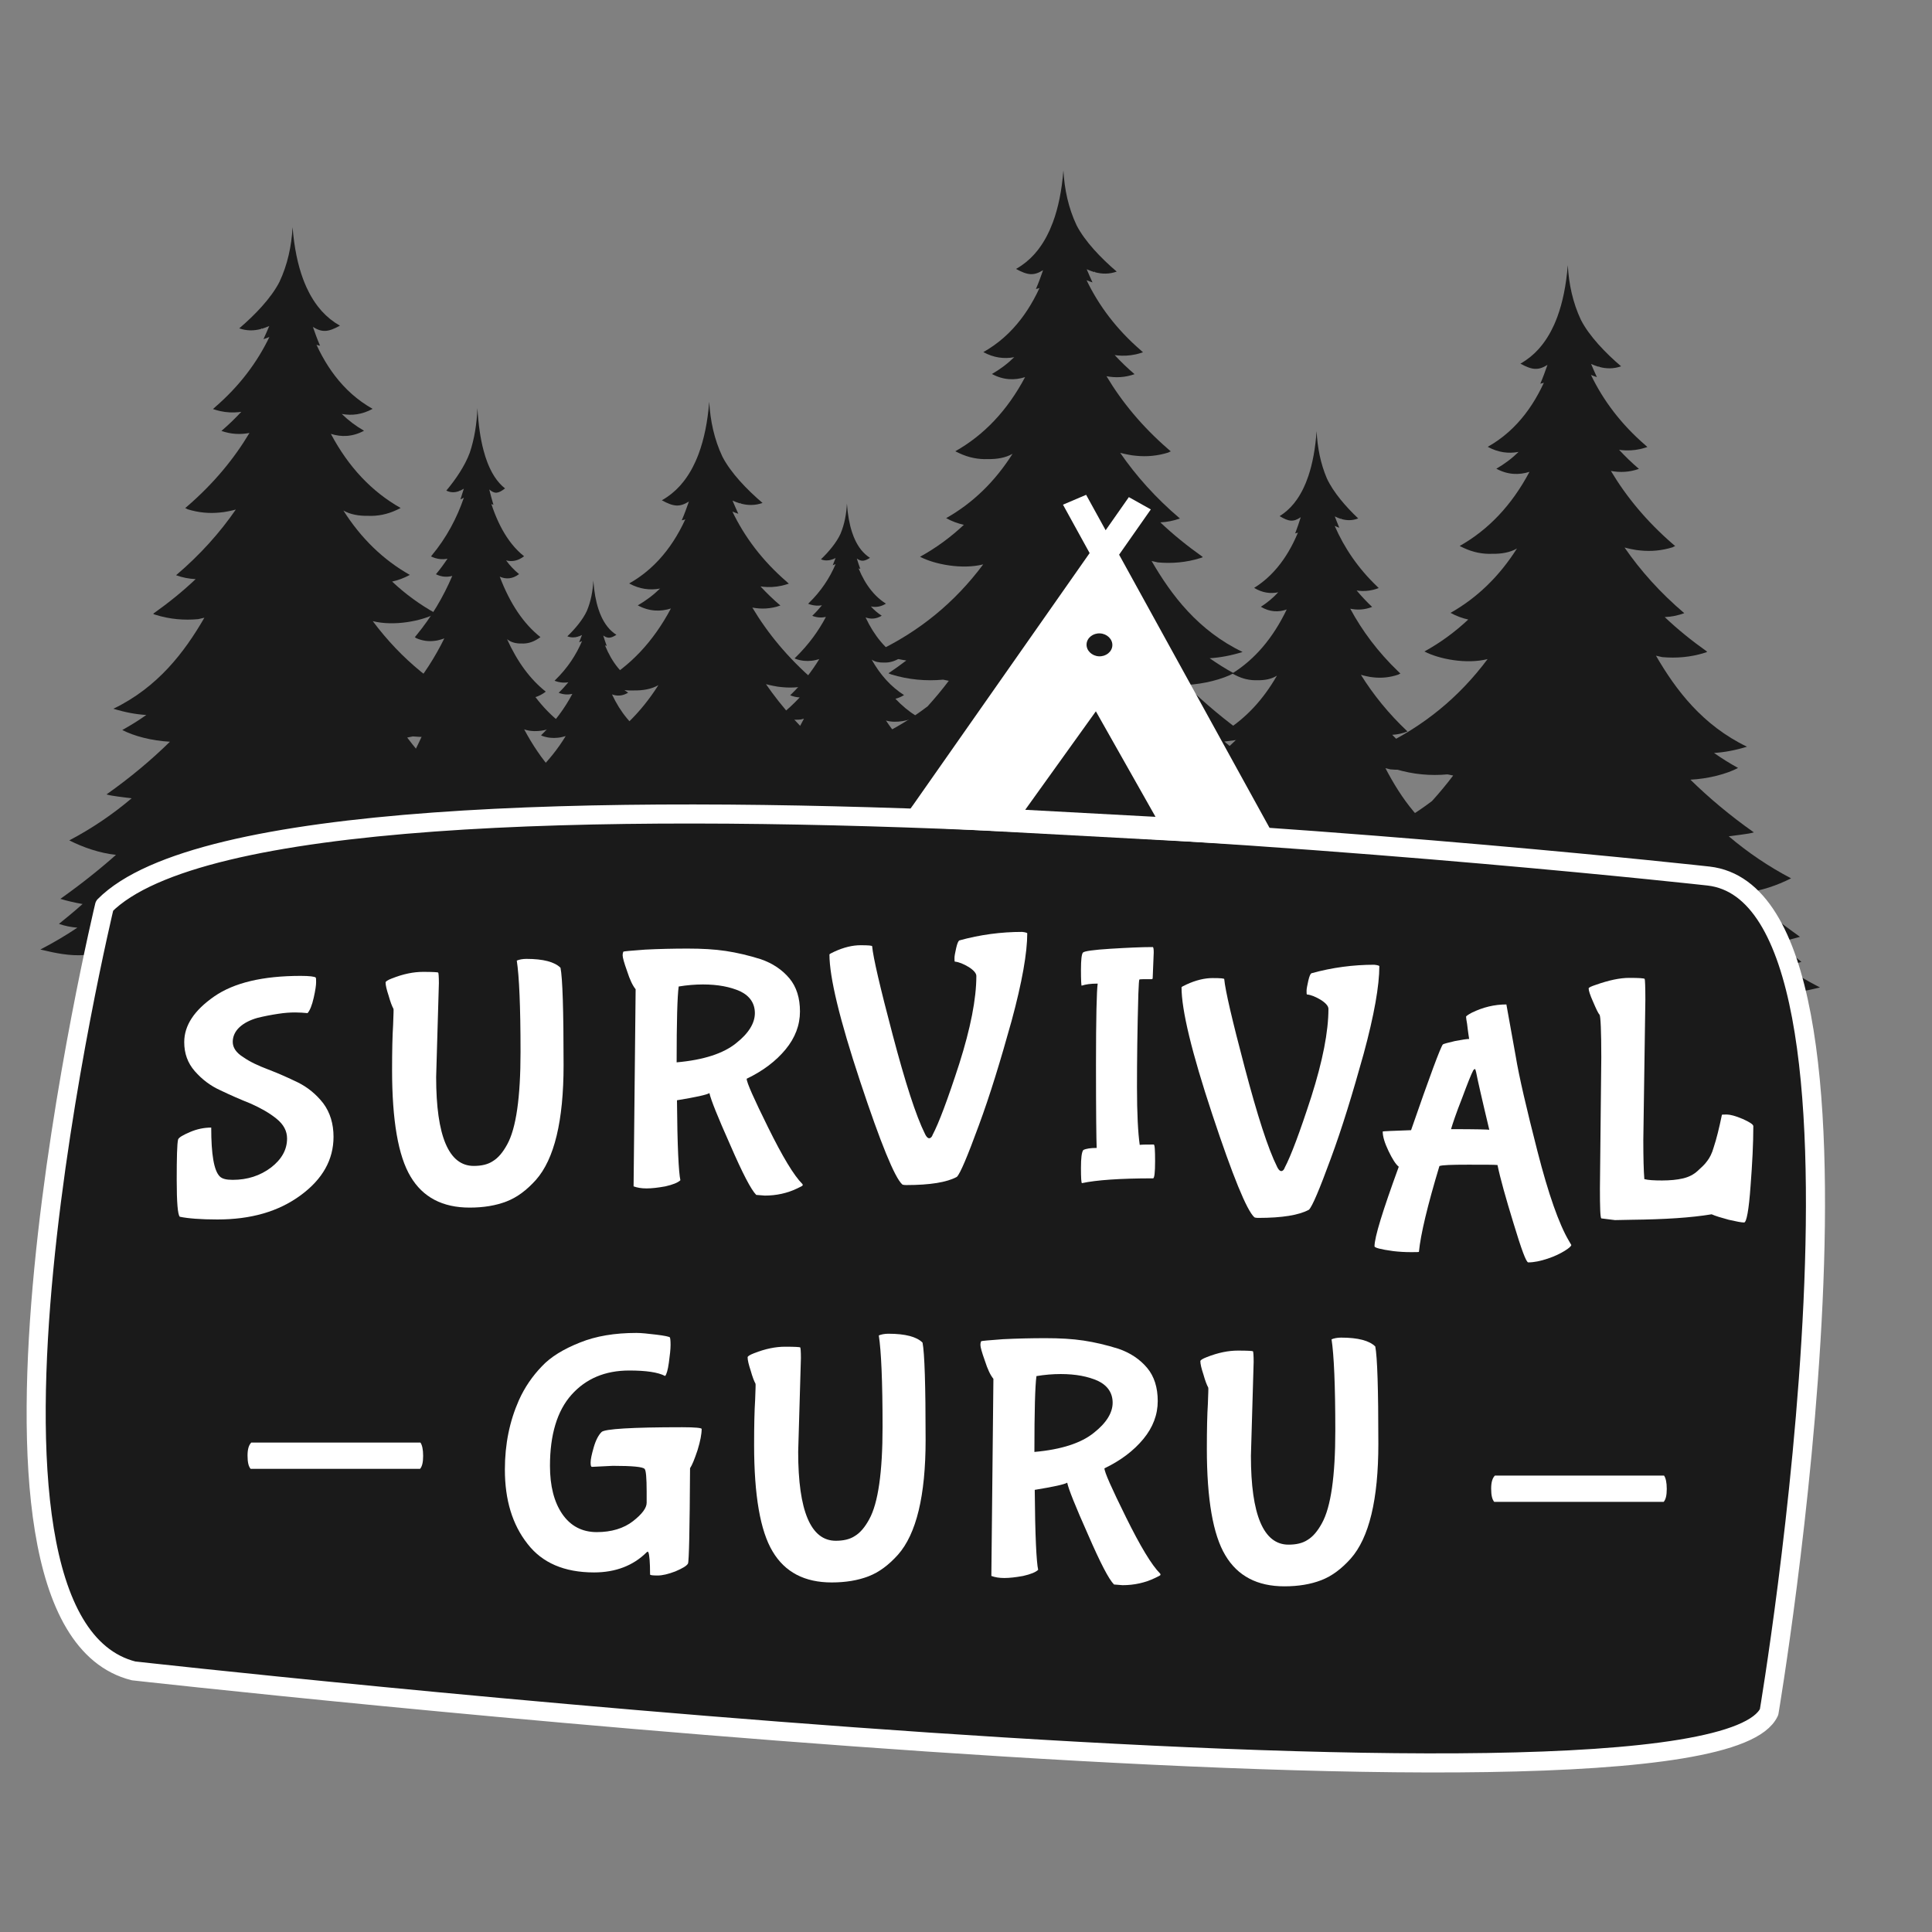
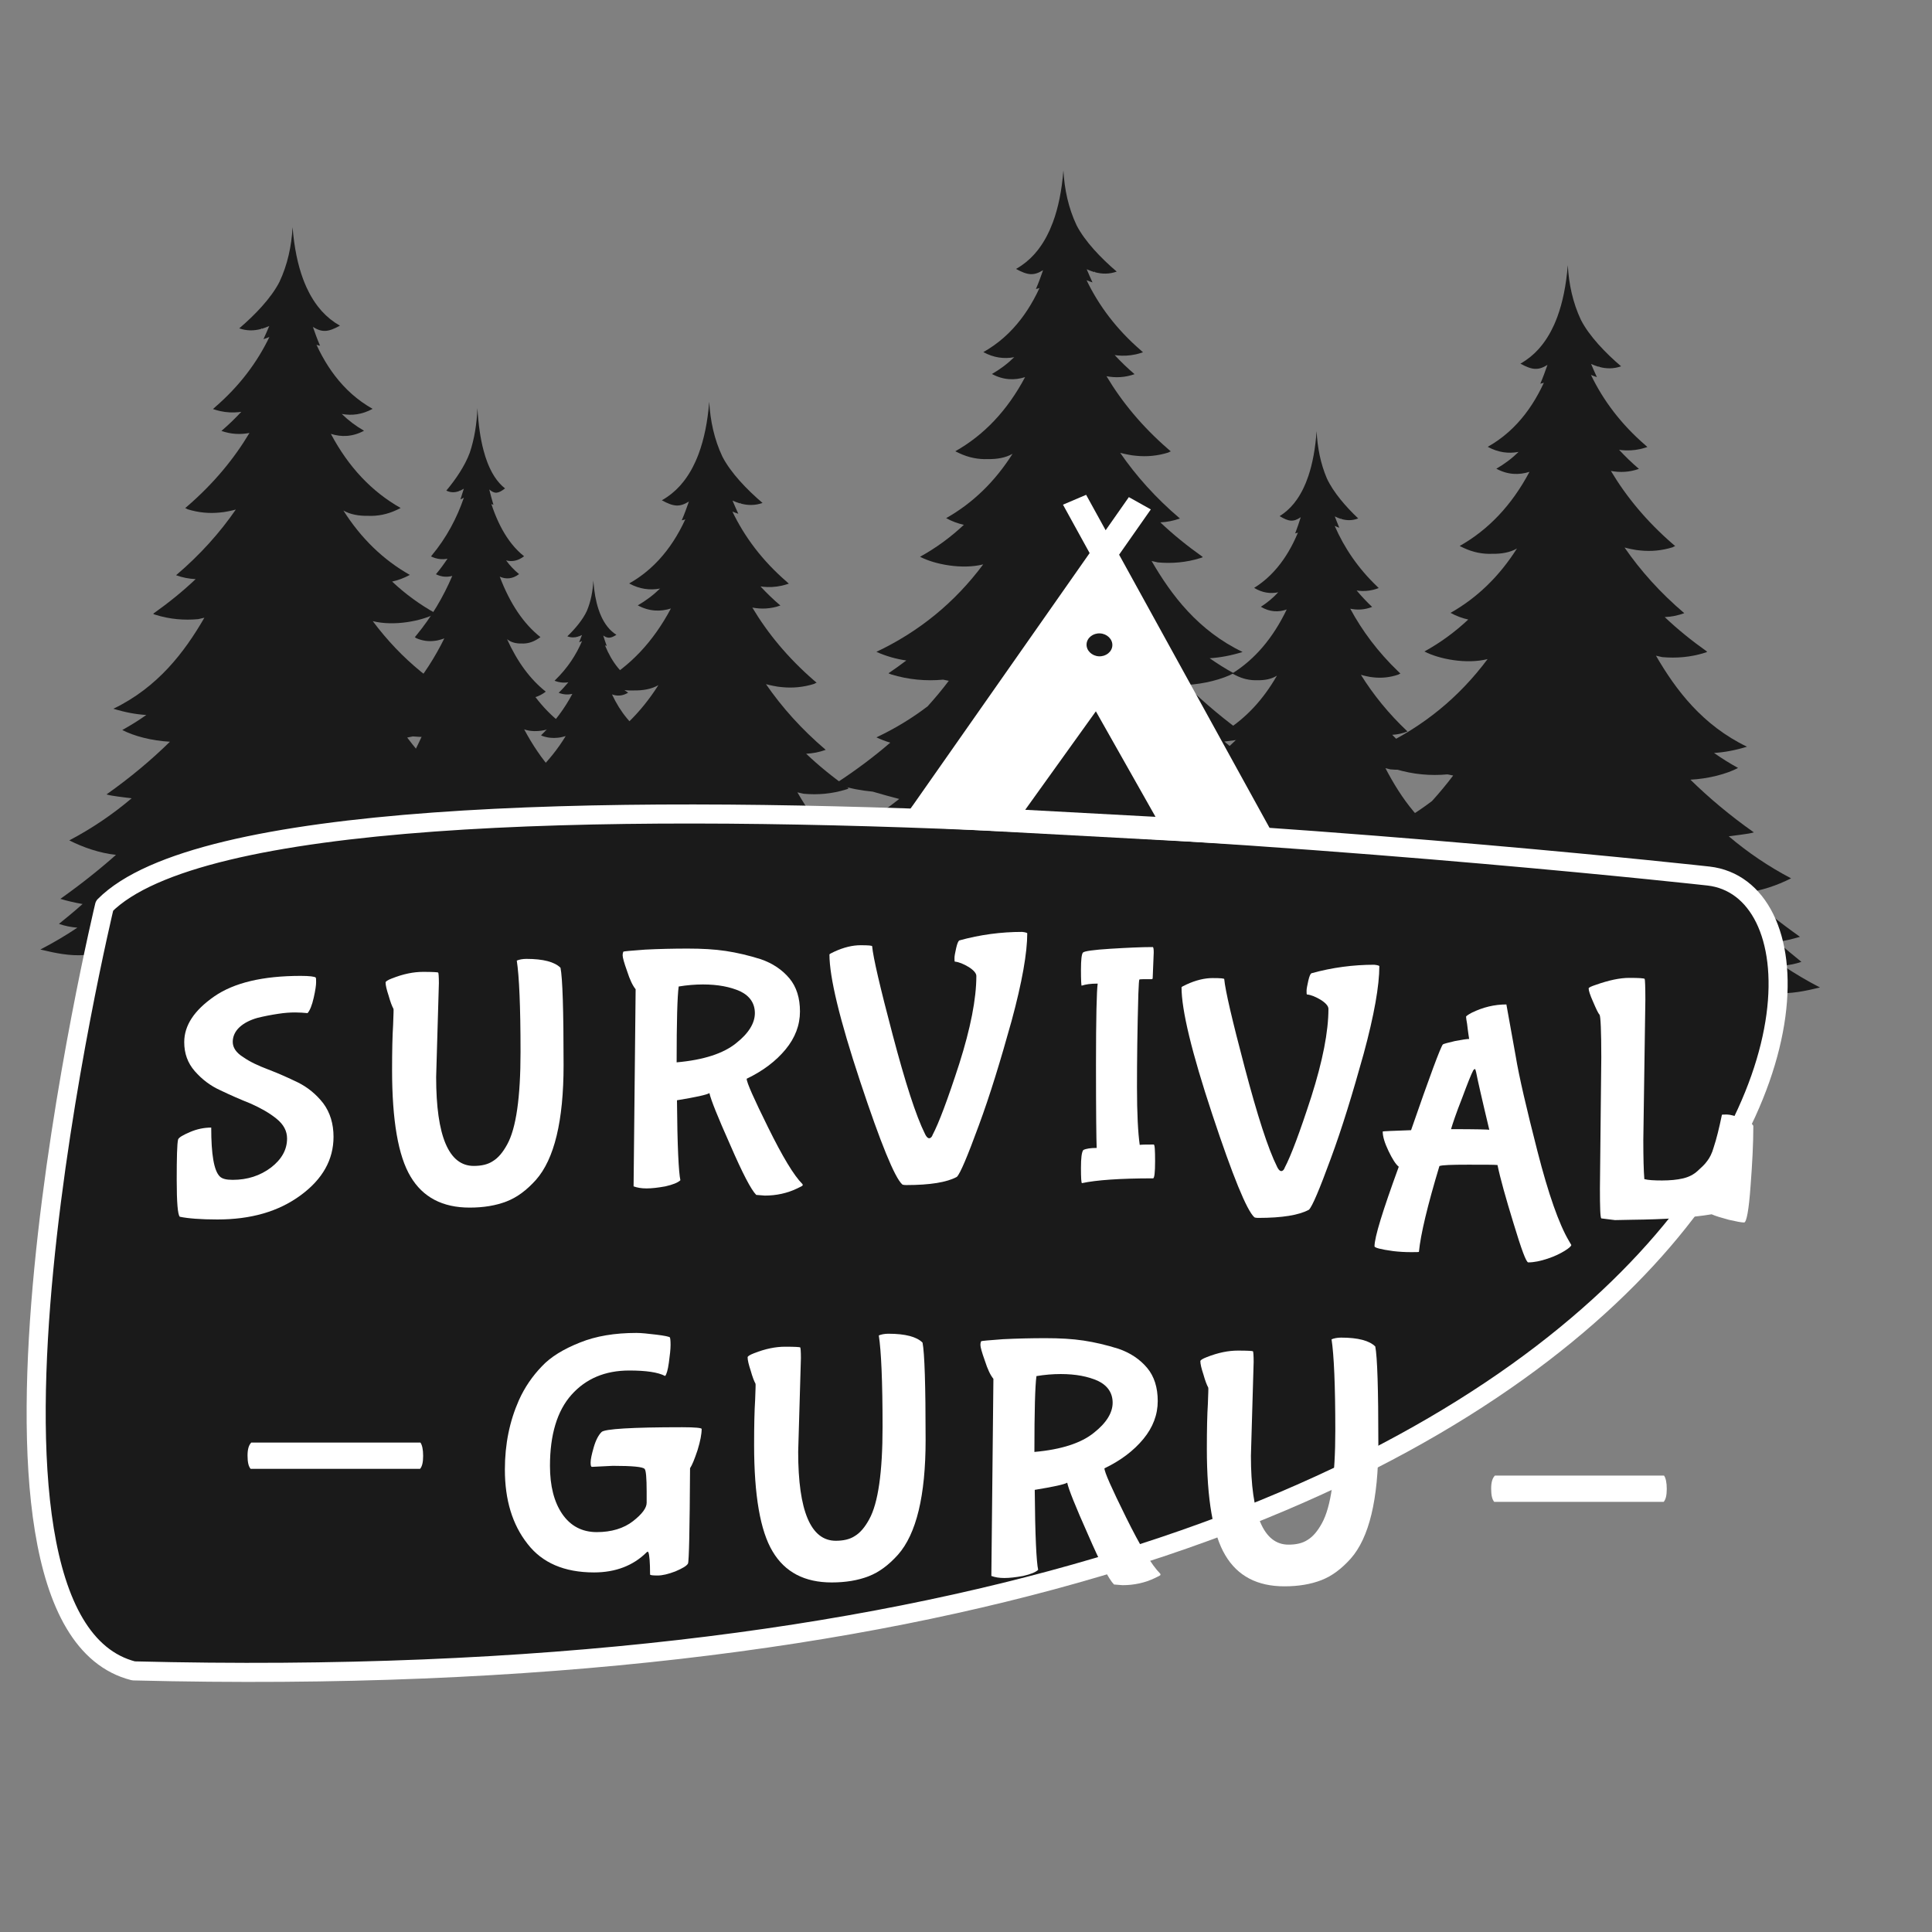
<svg xmlns="http://www.w3.org/2000/svg" width="100%" height="100%" viewBox="0 0 3544 3544" version="1.1" xml:space="preserve" style="fill-rule:evenodd;clip-rule:evenodd;stroke-linecap:round;stroke-linejoin:round;stroke-miterlimit:1.5;">
  <rect x="0" y="0" width="3544" height="3544" fill="#808080" stroke="none" />
  <g transform="matrix(0.3,0,0,0.3,0,0)">
    <g>
      <g transform="matrix(77.924,0,0,77.924,-2101.01,733.249)">
        <path d="M68.485,64.776C68.925,64.664 69.383,64.525 69.869,64.348C67.747,63.354 67.452,63.268 65.624,61.882C66.507,61.735 67.391,61.477 68.225,61.085C66.274,60.165 64.459,59.049 62.802,57.736C63.497,57.558 64.191,57.365 64.884,57.161C65.769,57.079 66.664,56.912 67.562,56.645C67.635,56.608 67.856,56.571 67.795,56.522C66.251,55.521 64.818,54.449 63.506,53.318C63.874,53.208 64.237,53.071 64.593,52.902C63.154,52.224 61.813,51.411 60.574,50.467C59.983,49.814 59.428,49.147 58.914,48.465C59.063,48.44 59.212,48.41 59.359,48.375C60.682,48.497 62.055,48.386 63.452,47.958C63.501,47.921 63.673,47.897 63.624,47.86C63.151,47.539 62.692,47.209 62.247,46.87C63.044,46.754 63.832,46.535 64.593,46.191C61.249,44.608 58.45,42.331 56.213,39.329C57.864,39.747 60.032,39.33 61.17,38.731C59.923,38.045 58.778,37.208 57.731,36.225C58.192,36.124 58.659,35.954 59.121,35.701C57.048,34.53 55.303,32.851 53.909,30.65C54.444,30.965 55.144,31.081 55.852,31.067C56.582,31.096 57.337,30.962 58.108,30.597C58.207,30.554 58.3,30.509 58.385,30.462C58.383,30.461 58.381,30.46 58.38,30.459C58.386,30.456 58.392,30.453 58.398,30.45C56.141,29.174 54.313,27.248 52.926,24.635C53.736,24.893 54.619,24.88 55.527,24.39C54.889,24.022 54.313,23.592 53.773,23.065C53.775,23.065 53.778,23.066 53.78,23.066C53.79,23.07 53.8,23.074 53.81,23.077C54.571,23.212 55.368,23.126 56.202,22.672C56.061,22.593 55.923,22.51 55.787,22.424C55.758,22.406 55.731,22.386 55.702,22.368C55.595,22.298 55.488,22.228 55.384,22.154C55.352,22.131 55.321,22.107 55.29,22.085C55.19,22.012 55.09,21.938 54.993,21.862C54.963,21.839 54.934,21.814 54.905,21.79C54.806,21.71 54.708,21.629 54.612,21.545C54.587,21.523 54.563,21.501 54.538,21.479C54.437,21.389 54.337,21.297 54.24,21.201C54.222,21.184 54.205,21.167 54.188,21.149C54.082,21.044 53.977,20.937 53.875,20.826C53.867,20.818 53.859,20.809 53.852,20.801C53.05,19.929 52.364,18.877 51.797,17.643C51.892,17.679 51.987,17.704 52.08,17.716C52.068,17.691 52.068,17.679 52.055,17.667C51.859,17.213 51.687,16.735 51.515,16.244C52.251,16.698 52.717,16.649 53.637,16.146C53.514,16.077 53.395,16.002 53.279,15.924C53.262,15.913 53.244,15.901 53.227,15.89C53.114,15.813 53.003,15.731 52.895,15.645C52.88,15.633 52.865,15.62 52.85,15.608C52.741,15.519 52.634,15.427 52.531,15.33C52.53,15.329 52.528,15.328 52.527,15.327C52.428,15.233 52.332,15.134 52.239,15.032C52.217,15.008 52.194,14.983 52.172,14.958C52.087,14.862 52.003,14.762 51.923,14.659C51.896,14.624 51.869,14.588 51.842,14.552C51.783,14.473 51.725,14.392 51.669,14.31C51.627,14.248 51.585,14.185 51.545,14.121C51.497,14.046 51.451,13.97 51.405,13.893C51.367,13.828 51.329,13.763 51.293,13.696C51.262,13.639 51.232,13.58 51.201,13.521C51.138,13.399 51.077,13.275 51.018,13.147C51.002,13.113 50.987,13.078 50.972,13.044C50.892,12.863 50.816,12.677 50.744,12.484C50.324,11.351 50.046,10 49.92,8.417C49.837,9.908 49.527,11.359 48.889,12.713C48.238,13.984 46.961,15.311 45.736,16.355C46.325,16.563 46.901,16.551 47.441,16.404C47.453,16.392 47.466,16.367 47.478,16.343C47.49,16.355 47.49,16.38 47.502,16.392C47.698,16.331 47.895,16.257 48.091,16.171C47.944,16.515 47.797,16.858 47.637,17.202C47.764,17.164 47.927,17.106 48.101,17.032C47.146,19.018 45.756,20.887 43.809,22.563C43.807,22.566 43.805,22.57 43.803,22.573C43.76,22.61 43.718,22.649 43.674,22.686C43.722,22.703 43.769,22.717 43.817,22.732C43.819,22.733 43.82,22.734 43.822,22.735C43.839,22.741 43.857,22.745 43.874,22.75C43.919,22.764 43.965,22.778 44.01,22.79C44.068,22.806 44.125,22.82 44.182,22.834C44.206,22.84 44.23,22.846 44.254,22.851C44.747,22.959 45.236,22.978 45.711,22.931C45.72,22.929 45.73,22.926 45.74,22.923C45.792,22.918 45.844,22.913 45.895,22.906C45.416,23.421 44.901,23.924 44.337,24.403C45.095,24.672 45.828,24.697 46.537,24.564C45.325,26.595 43.739,28.512 41.707,30.277C41.635,30.339 41.564,30.402 41.491,30.463C41.516,30.472 41.54,30.479 41.565,30.488C41.602,30.5 41.638,30.525 41.675,30.549C42.534,30.819 43.393,30.892 44.214,30.807C44.415,30.793 44.65,30.758 44.9,30.705C45.091,30.668 45.28,30.625 45.466,30.574C44.215,32.39 42.669,34.12 40.779,35.727C41.282,35.911 41.797,36.009 42.313,36.033C41.319,36.978 40.215,37.873 38.988,38.744C38.998,38.747 39.008,38.749 39.018,38.752C39.016,38.753 39.014,38.755 39.012,38.756C38.963,38.781 39.11,38.805 39.159,38.83C40.288,39.186 41.416,39.272 42.508,39.174C42.674,39.139 42.834,39.104 42.991,39.065C42.994,39.065 42.996,39.065 42.999,39.064C41.429,41.775 39.343,44.523 35.859,46.204C36.789,46.489 37.621,46.643 38.444,46.694C37.837,47.12 37.209,47.513 36.558,47.872C37.455,48.342 38.867,48.718 40.297,48.792C38.835,50.224 37.192,51.605 35.319,52.927C35.741,53.06 36.756,53.153 37.29,53.233C35.785,54.509 34.155,55.61 32.399,56.533C33.488,57.085 34.782,57.534 36.063,57.669C34.723,58.859 33.277,60.002 31.7,61.122C32.277,61.294 32.865,61.429 33.442,61.527C32.853,62.054 32.227,62.57 31.589,63.085C32.05,63.249 32.535,63.343 33.034,63.383C32.103,64.006 31.135,64.578 30.13,65.097C32.473,65.661 34.583,66.042 37.577,64.042C37.81,65.293 37.982,66.103 37.614,66.974C39.287,66.745 40.136,66.031 41.066,64.765C41.337,64.63 41.61,64.493 41.881,64.358C42.103,65.516 42.057,67.228 41.859,68.176C42.846,68.461 45.024,67.242 46.661,65.932C46.674,65.93 46.688,65.926 46.702,65.924L46.702,88.286C46.702,90.107 48.178,91.583 49.999,91.583C51.82,91.583 53.296,90.107 53.296,88.286L53.296,67.641C54.39,68.219 55.504,68.644 56.434,68.74C56.068,68.191 55.847,67.357 55.711,66.493C56.01,66.61 56.244,66.651 56.373,66.569C56.308,65.936 56.354,65.221 56.467,64.565C57.754,65.576 59.619,66.932 60.986,67.158C60.527,66.42 60.498,64.718 60.737,63.907C61.322,64.116 61.902,64.336 62.501,64.53C64.568,65.693 67.104,65.68 68.703,65.207C68.789,65.17 69.034,65.133 68.961,65.084C68.801,64.982 68.643,64.879 68.485,64.776Z" style="fill:rgb(26,26,26);" />
      </g>
      <g transform="matrix(-77.924,0,0,77.924,10392.2,386.26)">
        <path d="M68.485,64.776C68.925,64.664 69.383,64.525 69.869,64.348C67.747,63.354 67.452,63.268 65.624,61.882C66.507,61.735 67.391,61.477 68.225,61.085C66.274,60.165 64.459,59.049 62.802,57.736C63.497,57.558 64.191,57.365 64.884,57.161C65.769,57.079 66.664,56.912 67.562,56.645C67.635,56.608 67.856,56.571 67.795,56.522C66.251,55.521 64.818,54.449 63.506,53.318C63.874,53.208 64.237,53.071 64.593,52.902C63.154,52.224 61.813,51.411 60.574,50.467C59.983,49.814 59.428,49.147 58.914,48.465C59.063,48.44 59.212,48.41 59.359,48.375C60.682,48.497 62.055,48.386 63.452,47.958C63.501,47.921 63.673,47.897 63.624,47.86C63.151,47.539 62.692,47.209 62.247,46.87C63.044,46.754 63.832,46.535 64.593,46.191C61.249,44.608 58.45,42.331 56.213,39.329C57.864,39.747 60.032,39.33 61.17,38.731C59.923,38.045 58.778,37.208 57.731,36.225C58.192,36.124 58.659,35.954 59.121,35.701C57.048,34.53 55.303,32.851 53.909,30.65C54.444,30.965 55.144,31.081 55.852,31.067C56.582,31.096 57.337,30.962 58.108,30.597C58.207,30.554 58.3,30.509 58.385,30.462C58.383,30.461 58.381,30.46 58.38,30.459C58.386,30.456 58.392,30.453 58.398,30.45C56.141,29.174 54.313,27.248 52.926,24.635C53.736,24.893 54.619,24.88 55.527,24.39C54.889,24.022 54.313,23.592 53.773,23.065C53.775,23.065 53.778,23.066 53.78,23.066C53.79,23.07 53.8,23.074 53.81,23.077C54.571,23.212 55.368,23.126 56.202,22.672C56.061,22.593 55.923,22.51 55.787,22.424C55.758,22.406 55.731,22.386 55.702,22.368C55.595,22.298 55.488,22.228 55.384,22.154C55.352,22.131 55.321,22.107 55.29,22.085C55.19,22.012 55.09,21.938 54.993,21.862C54.963,21.839 54.934,21.814 54.905,21.79C54.806,21.71 54.708,21.629 54.612,21.545C54.587,21.523 54.563,21.501 54.538,21.479C54.437,21.389 54.337,21.297 54.24,21.201C54.222,21.184 54.205,21.167 54.188,21.149C54.082,21.044 53.977,20.937 53.875,20.826C53.867,20.818 53.859,20.809 53.852,20.801C53.05,19.929 52.364,18.877 51.797,17.643C51.892,17.679 51.987,17.704 52.08,17.716C52.068,17.691 52.068,17.679 52.055,17.667C51.859,17.213 51.687,16.735 51.515,16.244C52.251,16.698 52.717,16.649 53.637,16.146C53.514,16.077 53.395,16.002 53.279,15.924C53.262,15.913 53.244,15.901 53.227,15.89C53.114,15.813 53.003,15.731 52.895,15.645C52.88,15.633 52.865,15.62 52.85,15.608C52.741,15.519 52.634,15.427 52.531,15.33C52.53,15.329 52.528,15.328 52.527,15.327C52.428,15.233 52.332,15.134 52.239,15.032C52.217,15.008 52.194,14.983 52.172,14.958C52.087,14.862 52.003,14.762 51.923,14.659C51.896,14.624 51.869,14.588 51.842,14.552C51.783,14.473 51.725,14.392 51.669,14.31C51.627,14.248 51.585,14.185 51.545,14.121C51.497,14.046 51.451,13.97 51.405,13.893C51.367,13.828 51.329,13.763 51.293,13.696C51.262,13.639 51.232,13.58 51.201,13.521C51.138,13.399 51.077,13.275 51.018,13.147C51.002,13.113 50.987,13.078 50.972,13.044C50.892,12.863 50.816,12.677 50.744,12.484C50.324,11.351 50.046,10 49.92,8.417C49.837,9.908 49.527,11.359 48.889,12.713C48.238,13.984 46.961,15.311 45.736,16.355C46.325,16.563 46.901,16.551 47.441,16.404C47.453,16.392 47.466,16.367 47.478,16.343C47.49,16.355 47.49,16.38 47.502,16.392C47.698,16.331 47.895,16.257 48.091,16.171C47.944,16.515 47.797,16.858 47.637,17.202C47.764,17.164 47.927,17.106 48.101,17.032C47.146,19.018 45.756,20.887 43.809,22.563C43.807,22.566 43.805,22.57 43.803,22.573C43.76,22.61 43.718,22.649 43.674,22.686C43.722,22.703 43.769,22.717 43.817,22.732C43.819,22.733 43.82,22.734 43.822,22.735C43.839,22.741 43.857,22.745 43.874,22.75C43.919,22.764 43.965,22.778 44.01,22.79C44.068,22.806 44.125,22.82 44.182,22.834C44.206,22.84 44.23,22.846 44.254,22.851C44.747,22.959 45.236,22.978 45.711,22.931C45.72,22.929 45.73,22.926 45.74,22.923C45.792,22.918 45.844,22.913 45.895,22.906C45.416,23.421 44.901,23.924 44.337,24.403C45.095,24.672 45.828,24.697 46.537,24.564C45.325,26.595 43.739,28.512 41.707,30.277C41.635,30.339 41.564,30.402 41.491,30.463C41.516,30.472 41.54,30.479 41.565,30.488C41.602,30.5 41.638,30.525 41.675,30.549C42.534,30.819 43.393,30.892 44.214,30.807C44.415,30.793 44.65,30.758 44.9,30.705C45.091,30.668 45.28,30.625 45.466,30.574C44.215,32.39 42.669,34.12 40.779,35.727C41.282,35.911 41.797,36.009 42.313,36.033C41.319,36.978 40.215,37.873 38.988,38.744C38.998,38.747 39.008,38.749 39.018,38.752C39.016,38.753 39.014,38.755 39.012,38.756C38.963,38.781 39.11,38.805 39.159,38.83C40.288,39.186 41.416,39.272 42.508,39.174C42.674,39.139 42.834,39.104 42.991,39.065C42.994,39.065 42.996,39.065 42.999,39.064C41.429,41.775 39.343,44.523 35.859,46.204C36.789,46.489 37.621,46.643 38.444,46.694C37.837,47.12 37.209,47.513 36.558,47.872C37.455,48.342 38.867,48.718 40.297,48.792C38.835,50.224 37.192,51.605 35.319,52.927C35.741,53.06 36.756,53.153 37.29,53.233C35.785,54.509 34.155,55.61 32.399,56.533C33.488,57.085 34.782,57.534 36.063,57.669C34.723,58.859 33.277,60.002 31.7,61.122C32.277,61.294 32.865,61.429 33.442,61.527C32.853,62.054 32.227,62.57 31.589,63.085C32.05,63.249 32.535,63.343 33.034,63.383C32.103,64.006 31.135,64.578 30.13,65.097C32.473,65.661 34.583,66.042 37.577,64.042C37.81,65.293 37.982,66.103 37.614,66.974C39.287,66.745 40.136,66.031 41.066,64.765C41.337,64.63 41.61,64.493 41.881,64.358C42.103,65.516 42.057,67.228 41.859,68.176C42.846,68.461 45.024,67.242 46.661,65.932C46.674,65.93 46.688,65.926 46.702,65.924L46.702,88.286C46.702,90.107 48.178,91.583 49.999,91.583C51.82,91.583 53.296,90.107 53.296,88.286L53.296,67.641C54.39,68.219 55.504,68.644 56.434,68.74C56.068,68.191 55.847,67.357 55.711,66.493C56.01,66.61 56.244,66.651 56.373,66.569C56.308,65.936 56.354,65.221 56.467,64.565C57.754,65.576 59.619,66.932 60.986,67.158C60.527,66.42 60.498,64.718 60.737,63.907C61.322,64.116 61.902,64.336 62.501,64.53C64.568,65.693 67.104,65.68 68.703,65.207C68.789,65.17 69.034,65.133 68.961,65.084C68.801,64.982 68.643,64.879 68.485,64.776Z" style="fill:rgb(26,26,26);" />
      </g>
      <g transform="matrix(-77.924,0,0,77.924,13476.3,965.384)">
        <path d="M68.485,64.776C68.925,64.664 69.383,64.525 69.869,64.348C67.747,63.354 67.452,63.268 65.624,61.882C66.507,61.735 67.391,61.477 68.225,61.085C66.274,60.165 64.459,59.049 62.802,57.736C63.497,57.558 64.191,57.365 64.884,57.161C65.769,57.079 66.664,56.912 67.562,56.645C67.635,56.608 67.856,56.571 67.795,56.522C66.251,55.521 64.818,54.449 63.506,53.318C63.874,53.208 64.237,53.071 64.593,52.902C63.154,52.224 61.813,51.411 60.574,50.467C59.983,49.814 59.428,49.147 58.914,48.465C59.063,48.44 59.212,48.41 59.359,48.375C60.682,48.497 62.055,48.386 63.452,47.958C63.501,47.921 63.673,47.897 63.624,47.86C63.151,47.539 62.692,47.209 62.247,46.87C63.044,46.754 63.832,46.535 64.593,46.191C61.249,44.608 58.45,42.331 56.213,39.329C57.864,39.747 60.032,39.33 61.17,38.731C59.923,38.045 58.778,37.208 57.731,36.225C58.192,36.124 58.659,35.954 59.121,35.701C57.048,34.53 55.303,32.851 53.909,30.65C54.444,30.965 55.144,31.081 55.852,31.067C56.582,31.096 57.337,30.962 58.108,30.597C58.207,30.554 58.3,30.509 58.385,30.462C58.383,30.461 58.381,30.46 58.38,30.459C58.386,30.456 58.392,30.453 58.398,30.45C56.141,29.174 54.313,27.248 52.926,24.635C53.736,24.893 54.619,24.88 55.527,24.39C54.889,24.022 54.313,23.592 53.773,23.065C53.775,23.065 53.778,23.066 53.78,23.066C53.79,23.07 53.8,23.074 53.81,23.077C54.571,23.212 55.368,23.126 56.202,22.672C56.061,22.593 55.923,22.51 55.787,22.424C55.758,22.406 55.731,22.386 55.702,22.368C55.595,22.298 55.488,22.228 55.384,22.154C55.352,22.131 55.321,22.107 55.29,22.085C55.19,22.012 55.09,21.938 54.993,21.862C54.963,21.839 54.934,21.814 54.905,21.79C54.806,21.71 54.708,21.629 54.612,21.545C54.587,21.523 54.563,21.501 54.538,21.479C54.437,21.389 54.337,21.297 54.24,21.201C54.222,21.184 54.205,21.167 54.188,21.149C54.082,21.044 53.977,20.937 53.875,20.826C53.867,20.818 53.859,20.809 53.852,20.801C53.05,19.929 52.364,18.877 51.797,17.643C51.892,17.679 51.987,17.704 52.08,17.716C52.068,17.691 52.068,17.679 52.055,17.667C51.859,17.213 51.687,16.735 51.515,16.244C52.251,16.698 52.717,16.649 53.637,16.146C53.514,16.077 53.395,16.002 53.279,15.924C53.262,15.913 53.244,15.901 53.227,15.89C53.114,15.813 53.003,15.731 52.895,15.645C52.88,15.633 52.865,15.62 52.85,15.608C52.741,15.519 52.634,15.427 52.531,15.33C52.53,15.329 52.528,15.328 52.527,15.327C52.428,15.233 52.332,15.134 52.239,15.032C52.217,15.008 52.194,14.983 52.172,14.958C52.087,14.862 52.003,14.762 51.923,14.659C51.896,14.624 51.869,14.588 51.842,14.552C51.783,14.473 51.725,14.392 51.669,14.31C51.627,14.248 51.585,14.185 51.545,14.121C51.497,14.046 51.451,13.97 51.405,13.893C51.367,13.828 51.329,13.763 51.293,13.696C51.262,13.639 51.232,13.58 51.201,13.521C51.138,13.399 51.077,13.275 51.018,13.147C51.002,13.113 50.987,13.078 50.972,13.044C50.892,12.863 50.816,12.677 50.744,12.484C50.324,11.351 50.046,10 49.92,8.417C49.837,9.908 49.527,11.359 48.889,12.713C48.238,13.984 46.961,15.311 45.736,16.355C46.325,16.563 46.901,16.551 47.441,16.404C47.453,16.392 47.466,16.367 47.478,16.343C47.49,16.355 47.49,16.38 47.502,16.392C47.698,16.331 47.895,16.257 48.091,16.171C47.944,16.515 47.797,16.858 47.637,17.202C47.764,17.164 47.927,17.106 48.101,17.032C47.146,19.018 45.756,20.887 43.809,22.563C43.807,22.566 43.805,22.57 43.803,22.573C43.76,22.61 43.718,22.649 43.674,22.686C43.722,22.703 43.769,22.717 43.817,22.732C43.819,22.733 43.82,22.734 43.822,22.735C43.839,22.741 43.857,22.745 43.874,22.75C43.919,22.764 43.965,22.778 44.01,22.79C44.068,22.806 44.125,22.82 44.182,22.834C44.206,22.84 44.23,22.846 44.254,22.851C44.747,22.959 45.236,22.978 45.711,22.931C45.72,22.929 45.73,22.926 45.74,22.923C45.792,22.918 45.844,22.913 45.895,22.906C45.416,23.421 44.901,23.924 44.337,24.403C45.095,24.672 45.828,24.697 46.537,24.564C45.325,26.595 43.739,28.512 41.707,30.277C41.635,30.339 41.564,30.402 41.491,30.463C41.516,30.472 41.54,30.479 41.565,30.488C41.602,30.5 41.638,30.525 41.675,30.549C42.534,30.819 43.393,30.892 44.214,30.807C44.415,30.793 44.65,30.758 44.9,30.705C45.091,30.668 45.28,30.625 45.466,30.574C44.215,32.39 42.669,34.12 40.779,35.727C41.282,35.911 41.797,36.009 42.313,36.033C41.319,36.978 40.215,37.873 38.988,38.744C38.998,38.747 39.008,38.749 39.018,38.752C39.016,38.753 39.014,38.755 39.012,38.756C38.963,38.781 39.11,38.805 39.159,38.83C40.288,39.186 41.416,39.272 42.508,39.174C42.674,39.139 42.834,39.104 42.991,39.065C42.994,39.065 42.996,39.065 42.999,39.064C41.429,41.775 39.343,44.523 35.859,46.204C36.789,46.489 37.621,46.643 38.444,46.694C37.837,47.12 37.209,47.513 36.558,47.872C37.455,48.342 38.867,48.718 40.297,48.792C38.835,50.224 37.192,51.605 35.319,52.927C35.741,53.06 36.756,53.153 37.29,53.233C35.785,54.509 34.155,55.61 32.399,56.533C33.488,57.085 34.782,57.534 36.063,57.669C34.723,58.859 33.277,60.002 31.7,61.122C32.277,61.294 32.865,61.429 33.442,61.527C32.853,62.054 32.227,62.57 31.589,63.085C32.05,63.249 32.535,63.343 33.034,63.383C32.103,64.006 31.135,64.578 30.13,65.097C32.473,65.661 34.583,66.042 37.577,64.042C37.81,65.293 37.982,66.103 37.614,66.974C39.287,66.745 40.136,66.031 41.066,64.765C41.337,64.63 41.61,64.493 41.881,64.358C42.103,65.516 42.057,67.228 41.859,68.176C42.846,68.461 45.024,67.242 46.661,65.932C46.674,65.93 46.688,65.926 46.702,65.924L46.702,88.286C46.702,90.107 48.178,91.583 49.999,91.583C51.82,91.583 53.296,90.107 53.296,88.286L53.296,67.641C54.39,68.219 55.504,68.644 56.434,68.74C56.068,68.191 55.847,67.357 55.711,66.493C56.01,66.61 56.244,66.651 56.373,66.569C56.308,65.936 56.354,65.221 56.467,64.565C57.754,65.576 59.619,66.932 60.986,67.158C60.527,66.42 60.498,64.718 60.737,63.907C61.322,64.116 61.902,64.336 62.501,64.53C64.568,65.693 67.104,65.68 68.703,65.207C68.789,65.17 69.034,65.133 68.961,65.084C68.801,64.982 68.643,64.879 68.485,64.776Z" style="fill:rgb(26,26,26);" />
      </g>
      <g transform="matrix(-60.798,0,0,67.238,11085.5,2070.29)">
        <path d="M68.485,64.776C68.925,64.664 69.383,64.525 69.869,64.348C67.747,63.354 67.452,63.268 65.624,61.882C66.507,61.735 67.391,61.477 68.225,61.085C66.274,60.165 64.459,59.049 62.802,57.736C63.497,57.558 64.191,57.365 64.884,57.161C65.769,57.079 66.664,56.912 67.562,56.645C67.635,56.608 67.856,56.571 67.795,56.522C66.251,55.521 64.818,54.449 63.506,53.318C63.874,53.208 64.237,53.071 64.593,52.902C63.154,52.224 61.813,51.411 60.574,50.467C59.983,49.814 59.428,49.147 58.914,48.465C59.063,48.44 59.212,48.41 59.359,48.375C60.682,48.497 62.055,48.386 63.452,47.958C63.501,47.921 63.673,47.897 63.624,47.86C63.151,47.539 62.692,47.209 62.247,46.87C63.044,46.754 63.832,46.535 64.593,46.191C61.249,44.608 58.45,42.331 56.213,39.329C57.864,39.747 60.032,39.33 61.17,38.731C59.923,38.045 58.778,37.208 57.731,36.225C58.192,36.124 58.659,35.954 59.121,35.701C57.048,34.53 55.303,32.851 53.909,30.65C54.444,30.965 55.144,31.081 55.852,31.067C56.582,31.096 57.337,30.962 58.108,30.597C58.207,30.554 58.3,30.509 58.385,30.462C58.383,30.461 58.381,30.46 58.38,30.459C58.386,30.456 58.392,30.453 58.398,30.45C56.141,29.174 54.313,27.248 52.926,24.635C53.736,24.893 54.619,24.88 55.527,24.39C54.889,24.022 54.313,23.592 53.773,23.065C53.775,23.065 53.778,23.066 53.78,23.066C53.79,23.07 53.8,23.074 53.81,23.077C54.571,23.212 55.368,23.126 56.202,22.672C56.061,22.593 55.923,22.51 55.787,22.424C55.758,22.406 55.731,22.386 55.702,22.368C55.595,22.298 55.488,22.228 55.384,22.154C55.352,22.131 55.321,22.107 55.29,22.085C55.19,22.012 55.09,21.938 54.993,21.862C54.963,21.839 54.934,21.814 54.905,21.79C54.806,21.71 54.708,21.629 54.612,21.545C54.587,21.523 54.563,21.501 54.538,21.479C54.437,21.389 54.337,21.297 54.24,21.201C54.222,21.184 54.205,21.167 54.188,21.149C54.082,21.044 53.977,20.937 53.875,20.826C53.867,20.818 53.859,20.809 53.852,20.801C53.05,19.929 52.364,18.877 51.797,17.643C51.892,17.679 51.987,17.704 52.08,17.716C52.068,17.691 52.068,17.679 52.055,17.667C51.859,17.213 51.687,16.735 51.515,16.244C52.251,16.698 52.717,16.649 53.637,16.146C53.514,16.077 53.395,16.002 53.279,15.924C53.262,15.913 53.244,15.901 53.227,15.89C53.114,15.813 53.003,15.731 52.895,15.645C52.88,15.633 52.865,15.62 52.85,15.608C52.741,15.519 52.634,15.427 52.531,15.33C52.53,15.329 52.528,15.328 52.527,15.327C52.428,15.233 52.332,15.134 52.239,15.032C52.217,15.008 52.194,14.983 52.172,14.958C52.087,14.862 52.003,14.762 51.923,14.659C51.896,14.624 51.869,14.588 51.842,14.552C51.783,14.473 51.725,14.392 51.669,14.31C51.627,14.248 51.585,14.185 51.545,14.121C51.497,14.046 51.451,13.97 51.405,13.893C51.367,13.828 51.329,13.763 51.293,13.696C51.262,13.639 51.232,13.58 51.201,13.521C51.138,13.399 51.077,13.275 51.018,13.147C51.002,13.113 50.987,13.078 50.972,13.044C50.892,12.863 50.816,12.677 50.744,12.484C50.324,11.351 50.046,10 49.92,8.417C49.837,9.908 49.527,11.359 48.889,12.713C48.238,13.984 46.961,15.311 45.736,16.355C46.325,16.563 46.901,16.551 47.441,16.404C47.453,16.392 47.466,16.367 47.478,16.343C47.49,16.355 47.49,16.38 47.502,16.392C47.698,16.331 47.895,16.257 48.091,16.171C47.944,16.515 47.797,16.858 47.637,17.202C47.764,17.164 47.927,17.106 48.101,17.032C47.146,19.018 45.756,20.887 43.809,22.563C43.807,22.566 43.805,22.57 43.803,22.573C43.76,22.61 43.718,22.649 43.674,22.686C43.722,22.703 43.769,22.717 43.817,22.732C43.819,22.733 43.82,22.734 43.822,22.735C43.839,22.741 43.857,22.745 43.874,22.75C43.919,22.764 43.965,22.778 44.01,22.79C44.068,22.806 44.125,22.82 44.182,22.834C44.206,22.84 44.23,22.846 44.254,22.851C44.747,22.959 45.236,22.978 45.711,22.931C45.72,22.929 45.73,22.926 45.74,22.923C45.792,22.918 45.844,22.913 45.895,22.906C45.416,23.421 44.901,23.924 44.337,24.403C45.095,24.672 45.828,24.697 46.537,24.564C45.325,26.595 43.739,28.512 41.707,30.277C41.635,30.339 41.564,30.402 41.491,30.463C41.516,30.472 41.54,30.479 41.565,30.488C41.602,30.5 41.638,30.525 41.675,30.549C42.534,30.819 43.393,30.892 44.214,30.807C44.415,30.793 44.65,30.758 44.9,30.705C45.091,30.668 45.28,30.625 45.466,30.574C44.215,32.39 42.669,34.12 40.779,35.727C41.282,35.911 41.797,36.009 42.313,36.033C41.319,36.978 40.215,37.873 38.988,38.744C38.998,38.747 39.008,38.749 39.018,38.752C39.016,38.753 39.014,38.755 39.012,38.756C38.963,38.781 39.11,38.805 39.159,38.83C40.288,39.186 41.416,39.272 42.508,39.174C42.674,39.139 42.834,39.104 42.991,39.065C42.994,39.065 42.996,39.065 42.999,39.064C41.429,41.775 39.343,44.523 35.859,46.204C36.789,46.489 37.621,46.643 38.444,46.694C37.837,47.12 37.209,47.513 36.558,47.872C37.455,48.342 38.867,48.718 40.297,48.792C38.835,50.224 37.192,51.605 35.319,52.927C35.741,53.06 36.756,53.153 37.29,53.233C35.785,54.509 34.155,55.61 32.399,56.533C33.488,57.085 34.782,57.534 36.063,57.669C34.723,58.859 33.277,60.002 31.7,61.122C32.277,61.294 32.865,61.429 33.442,61.527C32.853,62.054 32.227,62.57 31.589,63.085C32.05,63.249 32.535,63.343 33.034,63.383C32.103,64.006 31.135,64.578 30.13,65.097C32.473,65.661 34.583,66.042 37.577,64.042C37.81,65.293 37.982,66.103 37.614,66.974C39.287,66.745 40.136,66.031 41.066,64.765C41.337,64.63 41.61,64.493 41.881,64.358C42.103,65.516 42.057,67.228 41.859,68.176C42.846,68.461 45.024,67.242 46.661,65.932C46.674,65.93 46.688,65.926 46.702,65.924L46.702,88.286C46.702,90.107 48.178,91.583 49.999,91.583C51.82,91.583 53.296,90.107 53.296,88.286L53.296,67.641C54.39,68.219 55.504,68.644 56.434,68.74C56.068,68.191 55.847,67.357 55.711,66.493C56.01,66.61 56.244,66.651 56.373,66.569C56.308,65.936 56.354,65.221 56.467,64.565C57.754,65.576 59.619,66.932 60.986,67.158C60.527,66.42 60.498,64.718 60.737,63.907C61.322,64.116 61.902,64.336 62.501,64.53C64.568,65.693 67.104,65.68 68.703,65.207C68.789,65.17 69.034,65.133 68.961,65.084C68.801,64.982 68.643,64.879 68.485,64.776Z" style="fill:rgb(26,26,26);" />
      </g>
      <g transform="matrix(-77.924,0,0,77.924,8226.54,1800.92)">
        <path d="M68.485,64.776C68.925,64.664 69.383,64.525 69.869,64.348C67.747,63.354 67.452,63.268 65.624,61.882C66.507,61.735 67.391,61.477 68.225,61.085C66.274,60.165 64.459,59.049 62.802,57.736C63.497,57.558 64.191,57.365 64.884,57.161C65.769,57.079 66.664,56.912 67.562,56.645C67.635,56.608 67.856,56.571 67.795,56.522C66.251,55.521 64.818,54.449 63.506,53.318C63.874,53.208 64.237,53.071 64.593,52.902C63.154,52.224 61.813,51.411 60.574,50.467C59.983,49.814 59.428,49.147 58.914,48.465C59.063,48.44 59.212,48.41 59.359,48.375C60.682,48.497 62.055,48.386 63.452,47.958C63.501,47.921 63.673,47.897 63.624,47.86C63.151,47.539 62.692,47.209 62.247,46.87C63.044,46.754 63.832,46.535 64.593,46.191C61.249,44.608 58.45,42.331 56.213,39.329C57.864,39.747 60.032,39.33 61.17,38.731C59.923,38.045 58.778,37.208 57.731,36.225C58.192,36.124 58.659,35.954 59.121,35.701C57.048,34.53 55.303,32.851 53.909,30.65C54.444,30.965 55.144,31.081 55.852,31.067C56.582,31.096 57.337,30.962 58.108,30.597C58.207,30.554 58.3,30.509 58.385,30.462C58.383,30.461 58.381,30.46 58.38,30.459C58.386,30.456 58.392,30.453 58.398,30.45C56.141,29.174 54.313,27.248 52.926,24.635C53.736,24.893 54.619,24.88 55.527,24.39C54.889,24.022 54.313,23.592 53.773,23.065C53.775,23.065 53.778,23.066 53.78,23.066C53.79,23.07 53.8,23.074 53.81,23.077C54.571,23.212 55.368,23.126 56.202,22.672C56.061,22.593 55.923,22.51 55.787,22.424C55.758,22.406 55.731,22.386 55.702,22.368C55.595,22.298 55.488,22.228 55.384,22.154C55.352,22.131 55.321,22.107 55.29,22.085C55.19,22.012 55.09,21.938 54.993,21.862C54.963,21.839 54.934,21.814 54.905,21.79C54.806,21.71 54.708,21.629 54.612,21.545C54.587,21.523 54.563,21.501 54.538,21.479C54.437,21.389 54.337,21.297 54.24,21.201C54.222,21.184 54.205,21.167 54.188,21.149C54.082,21.044 53.977,20.937 53.875,20.826C53.867,20.818 53.859,20.809 53.852,20.801C53.05,19.929 52.364,18.877 51.797,17.643C51.892,17.679 51.987,17.704 52.08,17.716C52.068,17.691 52.068,17.679 52.055,17.667C51.859,17.213 51.687,16.735 51.515,16.244C52.251,16.698 52.717,16.649 53.637,16.146C53.514,16.077 53.395,16.002 53.279,15.924C53.262,15.913 53.244,15.901 53.227,15.89C53.114,15.813 53.003,15.731 52.895,15.645C52.88,15.633 52.865,15.62 52.85,15.608C52.741,15.519 52.634,15.427 52.531,15.33C52.53,15.329 52.528,15.328 52.527,15.327C52.428,15.233 52.332,15.134 52.239,15.032C52.217,15.008 52.194,14.983 52.172,14.958C52.087,14.862 52.003,14.762 51.923,14.659C51.896,14.624 51.869,14.588 51.842,14.552C51.783,14.473 51.725,14.392 51.669,14.31C51.627,14.248 51.585,14.185 51.545,14.121C51.497,14.046 51.451,13.97 51.405,13.893C51.367,13.828 51.329,13.763 51.293,13.696C51.262,13.639 51.232,13.58 51.201,13.521C51.138,13.399 51.077,13.275 51.018,13.147C51.002,13.113 50.987,13.078 50.972,13.044C50.892,12.863 50.816,12.677 50.744,12.484C50.324,11.351 50.046,10 49.92,8.417C49.837,9.908 49.527,11.359 48.889,12.713C48.238,13.984 46.961,15.311 45.736,16.355C46.325,16.563 46.901,16.551 47.441,16.404C47.453,16.392 47.466,16.367 47.478,16.343C47.49,16.355 47.49,16.38 47.502,16.392C47.698,16.331 47.895,16.257 48.091,16.171C47.944,16.515 47.797,16.858 47.637,17.202C47.764,17.164 47.927,17.106 48.101,17.032C47.146,19.018 45.756,20.887 43.809,22.563C43.807,22.566 43.805,22.57 43.803,22.573C43.76,22.61 43.718,22.649 43.674,22.686C43.722,22.703 43.769,22.717 43.817,22.732C43.819,22.733 43.82,22.734 43.822,22.735C43.839,22.741 43.857,22.745 43.874,22.75C43.919,22.764 43.965,22.778 44.01,22.79C44.068,22.806 44.125,22.82 44.182,22.834C44.206,22.84 44.23,22.846 44.254,22.851C44.747,22.959 45.236,22.978 45.711,22.931C45.72,22.929 45.73,22.926 45.74,22.923C45.792,22.918 45.844,22.913 45.895,22.906C45.416,23.421 44.901,23.924 44.337,24.403C45.095,24.672 45.828,24.697 46.537,24.564C45.325,26.595 43.739,28.512 41.707,30.277C41.635,30.339 41.564,30.402 41.491,30.463C41.516,30.472 41.54,30.479 41.565,30.488C41.602,30.5 41.638,30.525 41.675,30.549C42.534,30.819 43.393,30.892 44.214,30.807C44.415,30.793 44.65,30.758 44.9,30.705C45.091,30.668 45.28,30.625 45.466,30.574C44.215,32.39 42.669,34.12 40.779,35.727C41.282,35.911 41.797,36.009 42.313,36.033C41.319,36.978 40.215,37.873 38.988,38.744C38.998,38.747 39.008,38.749 39.018,38.752C39.016,38.753 39.014,38.755 39.012,38.756C38.963,38.781 39.11,38.805 39.159,38.83C40.288,39.186 41.416,39.272 42.508,39.174C42.674,39.139 42.834,39.104 42.991,39.065C42.994,39.065 42.996,39.065 42.999,39.064C41.429,41.775 39.343,44.523 35.859,46.204C36.789,46.489 37.621,46.643 38.444,46.694C37.837,47.12 37.209,47.513 36.558,47.872C37.455,48.342 38.867,48.718 40.297,48.792C38.835,50.224 37.192,51.605 35.319,52.927C35.741,53.06 36.756,53.153 37.29,53.233C35.785,54.509 34.155,55.61 32.399,56.533C33.488,57.085 34.782,57.534 36.063,57.669C34.723,58.859 33.277,60.002 31.7,61.122C32.277,61.294 32.865,61.429 33.442,61.527C32.853,62.054 32.227,62.57 31.589,63.085C32.05,63.249 32.535,63.343 33.034,63.383C32.103,64.006 31.135,64.578 30.13,65.097C32.473,65.661 34.583,66.042 37.577,64.042C37.81,65.293 37.982,66.103 37.614,66.974C39.287,66.745 40.136,66.031 41.066,64.765C41.337,64.63 41.61,64.493 41.881,64.358C42.103,65.516 42.057,67.228 41.859,68.176C42.846,68.461 45.024,67.242 46.661,65.932C46.674,65.93 46.688,65.926 46.702,65.924L46.702,88.286C46.702,90.107 48.178,91.583 49.999,91.583C51.82,91.583 53.296,90.107 53.296,88.286L53.296,67.641C54.39,68.219 55.504,68.644 56.434,68.74C56.068,68.191 55.847,67.357 55.711,66.493C56.01,66.61 56.244,66.651 56.373,66.569C56.308,65.936 56.354,65.221 56.467,64.565C57.754,65.576 59.619,66.932 60.986,67.158C60.527,66.42 60.498,64.718 60.737,63.907C61.322,64.116 61.902,64.336 62.501,64.53C64.568,65.693 67.104,65.68 68.703,65.207C68.789,65.17 69.034,65.133 68.961,65.084C68.801,64.982 68.643,64.879 68.485,64.776Z" style="fill:rgb(26,26,26);" />
      </g>
      <g transform="matrix(45.435,0,0,63.546,651.078,1960.53)">
        <path d="M68.485,64.776C68.925,64.664 69.383,64.525 69.869,64.348C67.747,63.354 67.452,63.268 65.624,61.882C66.507,61.735 67.391,61.477 68.225,61.085C66.274,60.165 64.459,59.049 62.802,57.736C63.497,57.558 64.191,57.365 64.884,57.161C65.769,57.079 66.664,56.912 67.562,56.645C67.635,56.608 67.856,56.571 67.795,56.522C66.251,55.521 64.818,54.449 63.506,53.318C63.874,53.208 64.237,53.071 64.593,52.902C63.154,52.224 61.813,51.411 60.574,50.467C59.983,49.814 59.428,49.147 58.914,48.465C59.063,48.44 59.212,48.41 59.359,48.375C60.682,48.497 62.055,48.386 63.452,47.958C63.501,47.921 63.673,47.897 63.624,47.86C63.151,47.539 62.692,47.209 62.247,46.87C63.044,46.754 63.832,46.535 64.593,46.191C61.249,44.608 58.45,42.331 56.213,39.329C57.864,39.747 60.032,39.33 61.17,38.731C59.923,38.045 58.778,37.208 57.731,36.225C58.192,36.124 58.659,35.954 59.121,35.701C57.048,34.53 55.303,32.851 53.909,30.65C54.444,30.965 55.144,31.081 55.852,31.067C56.582,31.096 57.337,30.962 58.108,30.597C58.207,30.554 58.3,30.509 58.385,30.462C58.383,30.461 58.381,30.46 58.38,30.459C58.386,30.456 58.392,30.453 58.398,30.45C56.141,29.174 54.313,27.248 52.926,24.635C53.736,24.893 54.619,24.88 55.527,24.39C54.889,24.022 54.313,23.592 53.773,23.065C53.775,23.065 53.778,23.066 53.78,23.066C53.79,23.07 53.8,23.074 53.81,23.077C54.571,23.212 55.368,23.126 56.202,22.672C56.061,22.593 55.923,22.51 55.787,22.424C55.758,22.406 55.731,22.386 55.702,22.368C55.595,22.298 55.488,22.228 55.384,22.154C55.352,22.131 55.321,22.107 55.29,22.085C55.19,22.012 55.09,21.938 54.993,21.862C54.963,21.839 54.934,21.814 54.905,21.79C54.806,21.71 54.708,21.629 54.612,21.545C54.587,21.523 54.563,21.501 54.538,21.479C54.437,21.389 54.337,21.297 54.24,21.201C54.222,21.184 54.205,21.167 54.188,21.149C54.082,21.044 53.977,20.937 53.875,20.826C53.867,20.818 53.859,20.809 53.852,20.801C53.05,19.929 52.364,18.877 51.797,17.643C51.892,17.679 51.987,17.704 52.08,17.716C52.068,17.691 52.068,17.679 52.055,17.667C51.859,17.213 51.687,16.735 51.515,16.244C52.251,16.698 52.717,16.649 53.637,16.146C53.514,16.077 53.395,16.002 53.279,15.924C53.262,15.913 53.244,15.901 53.227,15.89C53.114,15.813 53.003,15.731 52.895,15.645C52.88,15.633 52.865,15.62 52.85,15.608C52.741,15.519 52.634,15.427 52.531,15.33C52.53,15.329 52.528,15.328 52.527,15.327C52.428,15.233 52.332,15.134 52.239,15.032C52.217,15.008 52.194,14.983 52.172,14.958C52.087,14.862 52.003,14.762 51.923,14.659C51.896,14.624 51.869,14.588 51.842,14.552C51.783,14.473 51.725,14.392 51.669,14.31C51.627,14.248 51.585,14.185 51.545,14.121C51.497,14.046 51.451,13.97 51.405,13.893C51.367,13.828 51.329,13.763 51.293,13.696C51.262,13.639 51.232,13.58 51.201,13.521C51.138,13.399 51.077,13.275 51.018,13.147C51.002,13.113 50.987,13.078 50.972,13.044C50.892,12.863 50.816,12.677 50.744,12.484C50.324,11.351 50.046,10 49.92,8.417C49.837,9.908 49.527,11.359 48.889,12.713C48.238,13.984 46.961,15.311 45.736,16.355C46.325,16.563 46.901,16.551 47.441,16.404C47.453,16.392 47.466,16.367 47.478,16.343C47.49,16.355 47.49,16.38 47.502,16.392C47.698,16.331 47.895,16.257 48.091,16.171C47.944,16.515 47.797,16.858 47.637,17.202C47.764,17.164 47.927,17.106 48.101,17.032C47.146,19.018 45.756,20.887 43.809,22.563C43.807,22.566 43.805,22.57 43.803,22.573C43.76,22.61 43.718,22.649 43.674,22.686C43.722,22.703 43.769,22.717 43.817,22.732C43.819,22.733 43.82,22.734 43.822,22.735C43.839,22.741 43.857,22.745 43.874,22.75C43.919,22.764 43.965,22.778 44.01,22.79C44.068,22.806 44.125,22.82 44.182,22.834C44.206,22.84 44.23,22.846 44.254,22.851C44.747,22.959 45.236,22.978 45.711,22.931C45.72,22.929 45.73,22.926 45.74,22.923C45.792,22.918 45.844,22.913 45.895,22.906C45.416,23.421 44.901,23.924 44.337,24.403C45.095,24.672 45.828,24.697 46.537,24.564C45.325,26.595 43.739,28.512 41.707,30.277C41.635,30.339 41.564,30.402 41.491,30.463C41.516,30.472 41.54,30.479 41.565,30.488C41.602,30.5 41.638,30.525 41.675,30.549C42.534,30.819 43.393,30.892 44.214,30.807C44.415,30.793 44.65,30.758 44.9,30.705C45.091,30.668 45.28,30.625 45.466,30.574C44.215,32.39 42.669,34.12 40.779,35.727C41.282,35.911 41.797,36.009 42.313,36.033C41.319,36.978 40.215,37.873 38.988,38.744C38.998,38.747 39.008,38.749 39.018,38.752C39.016,38.753 39.014,38.755 39.012,38.756C38.963,38.781 39.11,38.805 39.159,38.83C40.288,39.186 41.416,39.272 42.508,39.174C42.674,39.139 42.834,39.104 42.991,39.065C42.994,39.065 42.996,39.065 42.999,39.064C41.429,41.775 39.343,44.523 35.859,46.204C36.789,46.489 37.621,46.643 38.444,46.694C37.837,47.12 37.209,47.513 36.558,47.872C37.455,48.342 38.867,48.718 40.297,48.792C38.835,50.224 37.192,51.605 35.319,52.927C35.741,53.06 36.756,53.153 37.29,53.233C35.785,54.509 34.155,55.61 32.399,56.533C33.488,57.085 34.782,57.534 36.063,57.669C34.723,58.859 33.277,60.002 31.7,61.122C32.277,61.294 32.865,61.429 33.442,61.527C32.853,62.054 32.227,62.57 31.589,63.085C32.05,63.249 32.535,63.343 33.034,63.383C32.103,64.006 31.135,64.578 30.13,65.097C32.473,65.661 34.583,66.042 37.577,64.042C37.81,65.293 37.982,66.103 37.614,66.974C39.287,66.745 40.136,66.031 41.066,64.765C41.337,64.63 41.61,64.493 41.881,64.358C42.103,65.516 42.057,67.228 41.859,68.176C42.846,68.461 45.024,67.242 46.661,65.932C46.674,65.93 46.688,65.926 46.702,65.924L46.702,88.286C46.702,90.107 48.178,91.583 49.999,91.583C51.82,91.583 53.296,90.107 53.296,88.286L53.296,67.641C54.39,68.219 55.504,68.644 56.434,68.74C56.068,68.191 55.847,67.357 55.711,66.493C56.01,66.61 56.244,66.651 56.373,66.569C56.308,65.936 56.354,65.221 56.467,64.565C57.754,65.576 59.619,66.932 60.986,67.158C60.527,66.42 60.498,64.718 60.737,63.907C61.322,64.116 61.902,64.336 62.501,64.53C64.568,65.693 67.104,65.68 68.703,65.207C68.789,65.17 69.034,65.133 68.961,65.084C68.801,64.982 68.643,64.879 68.485,64.776Z" style="fill:rgb(26,26,26);" />
      </g>
      <g transform="matrix(37.959,0,0,42.911,1733.08,3188.89)">
        <path d="M68.485,64.776C68.925,64.664 69.383,64.525 69.869,64.348C67.747,63.354 67.452,63.268 65.624,61.882C66.507,61.735 67.391,61.477 68.225,61.085C66.274,60.165 64.459,59.049 62.802,57.736C63.497,57.558 64.191,57.365 64.884,57.161C65.769,57.079 66.664,56.912 67.562,56.645C67.635,56.608 67.856,56.571 67.795,56.522C66.251,55.521 64.818,54.449 63.506,53.318C63.874,53.208 64.237,53.071 64.593,52.902C63.154,52.224 61.813,51.411 60.574,50.467C59.983,49.814 59.428,49.147 58.914,48.465C59.063,48.44 59.212,48.41 59.359,48.375C60.682,48.497 62.055,48.386 63.452,47.958C63.501,47.921 63.673,47.897 63.624,47.86C63.151,47.539 62.692,47.209 62.247,46.87C63.044,46.754 63.832,46.535 64.593,46.191C61.249,44.608 58.45,42.331 56.213,39.329C57.864,39.747 60.032,39.33 61.17,38.731C59.923,38.045 58.778,37.208 57.731,36.225C58.192,36.124 58.659,35.954 59.121,35.701C57.048,34.53 55.303,32.851 53.909,30.65C54.444,30.965 55.144,31.081 55.852,31.067C56.582,31.096 57.337,30.962 58.108,30.597C58.207,30.554 58.3,30.509 58.385,30.462C58.383,30.461 58.381,30.46 58.38,30.459C58.386,30.456 58.392,30.453 58.398,30.45C56.141,29.174 54.313,27.248 52.926,24.635C53.736,24.893 54.619,24.88 55.527,24.39C54.889,24.022 54.313,23.592 53.773,23.065C53.775,23.065 53.778,23.066 53.78,23.066C53.79,23.07 53.8,23.074 53.81,23.077C54.571,23.212 55.368,23.126 56.202,22.672C56.061,22.593 55.923,22.51 55.787,22.424C55.758,22.406 55.731,22.386 55.702,22.368C55.595,22.298 55.488,22.228 55.384,22.154C55.352,22.131 55.321,22.107 55.29,22.085C55.19,22.012 55.09,21.938 54.993,21.862C54.963,21.839 54.934,21.814 54.905,21.79C54.806,21.71 54.708,21.629 54.612,21.545C54.587,21.523 54.563,21.501 54.538,21.479C54.437,21.389 54.337,21.297 54.24,21.201C54.222,21.184 54.205,21.167 54.188,21.149C54.082,21.044 53.977,20.937 53.875,20.826C53.867,20.818 53.859,20.809 53.852,20.801C53.05,19.929 52.364,18.877 51.797,17.643C51.892,17.679 51.987,17.704 52.08,17.716C52.068,17.691 52.068,17.679 52.055,17.667C51.859,17.213 51.687,16.735 51.515,16.244C52.251,16.698 52.717,16.649 53.637,16.146C53.514,16.077 53.395,16.002 53.279,15.924C53.262,15.913 53.244,15.901 53.227,15.89C53.114,15.813 53.003,15.731 52.895,15.645C52.88,15.633 52.865,15.62 52.85,15.608C52.741,15.519 52.634,15.427 52.531,15.33C52.53,15.329 52.528,15.328 52.527,15.327C52.428,15.233 52.332,15.134 52.239,15.032C52.217,15.008 52.194,14.983 52.172,14.958C52.087,14.862 52.003,14.762 51.923,14.659C51.896,14.624 51.869,14.588 51.842,14.552C51.783,14.473 51.725,14.392 51.669,14.31C51.627,14.248 51.585,14.185 51.545,14.121C51.497,14.046 51.451,13.97 51.405,13.893C51.367,13.828 51.329,13.763 51.293,13.696C51.262,13.639 51.232,13.58 51.201,13.521C51.138,13.399 51.077,13.275 51.018,13.147C51.002,13.113 50.987,13.078 50.972,13.044C50.892,12.863 50.816,12.677 50.744,12.484C50.324,11.351 50.046,10 49.92,8.417C49.837,9.908 49.527,11.359 48.889,12.713C48.238,13.984 46.961,15.311 45.736,16.355C46.325,16.563 46.901,16.551 47.441,16.404C47.453,16.392 47.466,16.367 47.478,16.343C47.49,16.355 47.49,16.38 47.502,16.392C47.698,16.331 47.895,16.257 48.091,16.171C47.944,16.515 47.797,16.858 47.637,17.202C47.764,17.164 47.927,17.106 48.101,17.032C47.146,19.018 45.756,20.887 43.809,22.563C43.807,22.566 43.805,22.57 43.803,22.573C43.76,22.61 43.718,22.649 43.674,22.686C43.722,22.703 43.769,22.717 43.817,22.732C43.819,22.733 43.82,22.734 43.822,22.735C43.839,22.741 43.857,22.745 43.874,22.75C43.919,22.764 43.965,22.778 44.01,22.79C44.068,22.806 44.125,22.82 44.182,22.834C44.206,22.84 44.23,22.846 44.254,22.851C44.747,22.959 45.236,22.978 45.711,22.931C45.72,22.929 45.73,22.926 45.74,22.923C45.792,22.918 45.844,22.913 45.895,22.906C45.416,23.421 44.901,23.924 44.337,24.403C45.095,24.672 45.828,24.697 46.537,24.564C45.325,26.595 43.739,28.512 41.707,30.277C41.635,30.339 41.564,30.402 41.491,30.463C41.516,30.472 41.54,30.479 41.565,30.488C41.602,30.5 41.638,30.525 41.675,30.549C42.534,30.819 43.393,30.892 44.214,30.807C44.415,30.793 44.65,30.758 44.9,30.705C45.091,30.668 45.28,30.625 45.466,30.574C44.215,32.39 42.669,34.12 40.779,35.727C41.282,35.911 41.797,36.009 42.313,36.033C41.319,36.978 40.215,37.873 38.988,38.744C38.998,38.747 39.008,38.749 39.018,38.752C39.016,38.753 39.014,38.755 39.012,38.756C38.963,38.781 39.11,38.805 39.159,38.83C40.288,39.186 41.416,39.272 42.508,39.174C42.674,39.139 42.834,39.104 42.991,39.065C42.994,39.065 42.996,39.065 42.999,39.064C41.429,41.775 39.343,44.523 35.859,46.204C36.789,46.489 37.621,46.643 38.444,46.694C37.837,47.12 37.209,47.513 36.558,47.872C37.455,48.342 38.867,48.718 40.297,48.792C38.835,50.224 37.192,51.605 35.319,52.927C35.741,53.06 36.756,53.153 37.29,53.233C35.785,54.509 34.155,55.61 32.399,56.533C33.488,57.085 34.782,57.534 36.063,57.669C34.723,58.859 33.277,60.002 31.7,61.122C32.277,61.294 32.865,61.429 33.442,61.527C32.853,62.054 32.227,62.57 31.589,63.085C32.05,63.249 32.535,63.343 33.034,63.383C32.103,64.006 31.135,64.578 30.13,65.097C32.473,65.661 34.583,66.042 37.577,64.042C37.81,65.293 37.982,66.103 37.614,66.974C39.287,66.745 40.136,66.031 41.066,64.765C41.337,64.63 41.61,64.493 41.881,64.358C42.103,65.516 42.057,67.228 41.859,68.176C42.846,68.461 45.024,67.242 46.661,65.932C46.674,65.93 46.688,65.926 46.702,65.924L46.702,88.286C46.702,90.107 48.178,91.583 49.999,91.583C51.82,91.583 53.296,90.107 53.296,88.286L53.296,67.641C54.39,68.219 55.504,68.644 56.434,68.74C56.068,68.191 55.847,67.357 55.711,66.493C56.01,66.61 56.244,66.651 56.373,66.569C56.308,65.936 56.354,65.221 56.467,64.565C57.754,65.576 59.619,66.932 60.986,67.158C60.527,66.42 60.498,64.718 60.737,63.907C61.322,64.116 61.902,64.336 62.501,64.53C64.568,65.693 67.104,65.68 68.703,65.207C68.789,65.17 69.034,65.133 68.961,65.084C68.801,64.982 68.643,64.879 68.485,64.776Z" style="fill:rgb(26,26,26);" />
      </g>
      <g transform="matrix(37.959,0,0,42.911,3283.63,2718.23)">
-         <path d="M68.485,64.776C68.925,64.664 69.383,64.525 69.869,64.348C67.747,63.354 67.452,63.268 65.624,61.882C66.507,61.735 67.391,61.477 68.225,61.085C66.274,60.165 64.459,59.049 62.802,57.736C63.497,57.558 64.191,57.365 64.884,57.161C65.769,57.079 66.664,56.912 67.562,56.645C67.635,56.608 67.856,56.571 67.795,56.522C66.251,55.521 64.818,54.449 63.506,53.318C63.874,53.208 64.237,53.071 64.593,52.902C63.154,52.224 61.813,51.411 60.574,50.467C59.983,49.814 59.428,49.147 58.914,48.465C59.063,48.44 59.212,48.41 59.359,48.375C60.682,48.497 62.055,48.386 63.452,47.958C63.501,47.921 63.673,47.897 63.624,47.86C63.151,47.539 62.692,47.209 62.247,46.87C63.044,46.754 63.832,46.535 64.593,46.191C61.249,44.608 58.45,42.331 56.213,39.329C57.864,39.747 60.032,39.33 61.17,38.731C59.923,38.045 58.778,37.208 57.731,36.225C58.192,36.124 58.659,35.954 59.121,35.701C57.048,34.53 55.303,32.851 53.909,30.65C54.444,30.965 55.144,31.081 55.852,31.067C56.582,31.096 57.337,30.962 58.108,30.597C58.207,30.554 58.3,30.509 58.385,30.462C58.383,30.461 58.381,30.46 58.38,30.459C58.386,30.456 58.392,30.453 58.398,30.45C56.141,29.174 54.313,27.248 52.926,24.635C53.736,24.893 54.619,24.88 55.527,24.39C54.889,24.022 54.313,23.592 53.773,23.065C53.775,23.065 53.778,23.066 53.78,23.066C53.79,23.07 53.8,23.074 53.81,23.077C54.571,23.212 55.368,23.126 56.202,22.672C56.061,22.593 55.923,22.51 55.787,22.424C55.758,22.406 55.731,22.386 55.702,22.368C55.595,22.298 55.488,22.228 55.384,22.154C55.352,22.131 55.321,22.107 55.29,22.085C55.19,22.012 55.09,21.938 54.993,21.862C54.963,21.839 54.934,21.814 54.905,21.79C54.806,21.71 54.708,21.629 54.612,21.545C54.587,21.523 54.563,21.501 54.538,21.479C54.437,21.389 54.337,21.297 54.24,21.201C54.222,21.184 54.205,21.167 54.188,21.149C54.082,21.044 53.977,20.937 53.875,20.826C53.867,20.818 53.859,20.809 53.852,20.801C53.05,19.929 52.364,18.877 51.797,17.643C51.892,17.679 51.987,17.704 52.08,17.716C52.068,17.691 52.068,17.679 52.055,17.667C51.859,17.213 51.687,16.735 51.515,16.244C52.251,16.698 52.717,16.649 53.637,16.146C53.514,16.077 53.395,16.002 53.279,15.924C53.262,15.913 53.244,15.901 53.227,15.89C53.114,15.813 53.003,15.731 52.895,15.645C52.88,15.633 52.865,15.62 52.85,15.608C52.741,15.519 52.634,15.427 52.531,15.33C52.53,15.329 52.528,15.328 52.527,15.327C52.428,15.233 52.332,15.134 52.239,15.032C52.217,15.008 52.194,14.983 52.172,14.958C52.087,14.862 52.003,14.762 51.923,14.659C51.896,14.624 51.869,14.588 51.842,14.552C51.783,14.473 51.725,14.392 51.669,14.31C51.627,14.248 51.585,14.185 51.545,14.121C51.497,14.046 51.451,13.97 51.405,13.893C51.367,13.828 51.329,13.763 51.293,13.696C51.262,13.639 51.232,13.58 51.201,13.521C51.138,13.399 51.077,13.275 51.018,13.147C51.002,13.113 50.987,13.078 50.972,13.044C50.892,12.863 50.816,12.677 50.744,12.484C50.324,11.351 50.046,10 49.92,8.417C49.837,9.908 49.527,11.359 48.889,12.713C48.238,13.984 46.961,15.311 45.736,16.355C46.325,16.563 46.901,16.551 47.441,16.404C47.453,16.392 47.466,16.367 47.478,16.343C47.49,16.355 47.49,16.38 47.502,16.392C47.698,16.331 47.895,16.257 48.091,16.171C47.944,16.515 47.797,16.858 47.637,17.202C47.764,17.164 47.927,17.106 48.101,17.032C47.146,19.018 45.756,20.887 43.809,22.563C43.807,22.566 43.805,22.57 43.803,22.573C43.76,22.61 43.718,22.649 43.674,22.686C43.722,22.703 43.769,22.717 43.817,22.732C43.819,22.733 43.82,22.734 43.822,22.735C43.839,22.741 43.857,22.745 43.874,22.75C43.919,22.764 43.965,22.778 44.01,22.79C44.068,22.806 44.125,22.82 44.182,22.834C44.206,22.84 44.23,22.846 44.254,22.851C44.747,22.959 45.236,22.978 45.711,22.931C45.72,22.929 45.73,22.926 45.74,22.923C45.792,22.918 45.844,22.913 45.895,22.906C45.416,23.421 44.901,23.924 44.337,24.403C45.095,24.672 45.828,24.697 46.537,24.564C45.325,26.595 43.739,28.512 41.707,30.277C41.635,30.339 41.564,30.402 41.491,30.463C41.516,30.472 41.54,30.479 41.565,30.488C41.602,30.5 41.638,30.525 41.675,30.549C42.534,30.819 43.393,30.892 44.214,30.807C44.415,30.793 44.65,30.758 44.9,30.705C45.091,30.668 45.28,30.625 45.466,30.574C44.215,32.39 42.669,34.12 40.779,35.727C41.282,35.911 41.797,36.009 42.313,36.033C41.319,36.978 40.215,37.873 38.988,38.744C38.998,38.747 39.008,38.749 39.018,38.752C39.016,38.753 39.014,38.755 39.012,38.756C38.963,38.781 39.11,38.805 39.159,38.83C40.288,39.186 41.416,39.272 42.508,39.174C42.674,39.139 42.834,39.104 42.991,39.065C42.994,39.065 42.996,39.065 42.999,39.064C41.429,41.775 39.343,44.523 35.859,46.204C36.789,46.489 37.621,46.643 38.444,46.694C37.837,47.12 37.209,47.513 36.558,47.872C37.455,48.342 38.867,48.718 40.297,48.792C38.835,50.224 37.192,51.605 35.319,52.927C35.741,53.06 36.756,53.153 37.29,53.233C35.785,54.509 34.155,55.61 32.399,56.533C33.488,57.085 34.782,57.534 36.063,57.669C34.723,58.859 33.277,60.002 31.7,61.122C32.277,61.294 32.865,61.429 33.442,61.527C32.853,62.054 32.227,62.57 31.589,63.085C32.05,63.249 32.535,63.343 33.034,63.383C32.103,64.006 31.135,64.578 30.13,65.097C32.473,65.661 34.583,66.042 37.577,64.042C37.81,65.293 37.982,66.103 37.614,66.974C39.287,66.745 40.136,66.031 41.066,64.765C41.337,64.63 41.61,64.493 41.881,64.358C42.103,65.516 42.057,67.228 41.859,68.176C42.846,68.461 45.024,67.242 46.661,65.932C46.674,65.93 46.688,65.926 46.702,65.924L46.702,88.286C46.702,90.107 48.178,91.583 49.999,91.583C51.82,91.583 53.296,90.107 53.296,88.286L53.296,67.641C54.39,68.219 55.504,68.644 56.434,68.74C56.068,68.191 55.847,67.357 55.711,66.493C56.01,66.61 56.244,66.651 56.373,66.569C56.308,65.936 56.354,65.221 56.467,64.565C57.754,65.576 59.619,66.932 60.986,67.158C60.527,66.42 60.498,64.718 60.737,63.907C61.322,64.116 61.902,64.336 62.501,64.53C64.568,65.693 67.104,65.68 68.703,65.207C68.789,65.17 69.034,65.133 68.961,65.084C68.801,64.982 68.643,64.879 68.485,64.776Z" style="fill:rgb(26,26,26);" />
-       </g>
+         </g>
    </g>
    <g transform="matrix(1,0,0,1,-114.906,-331.6)">
-       <path d="M754.031,5869.99C754.031,5869.99 -295.358,10237.2 931.416,10548.3C931.416,10548.3 10554.4,11625 10932.1,10800C10932.1,10800 11771.8,5826.41 10561.8,5688.22C10561.8,5688.22 1892.41,4723.85 754.031,5869.99Z" style="fill:rgb(26,26,26);stroke:white;stroke-width:116.67px;" />
+       <path d="M754.031,5869.99C754.031,5869.99 -295.358,10237.2 931.416,10548.3C10932.1,10800 11771.8,5826.41 10561.8,5688.22C10561.8,5688.22 1892.41,4723.85 754.031,5869.99Z" style="fill:rgb(26,26,26);stroke:white;stroke-width:116.67px;" />
    </g>
    <g transform="matrix(0.87,0,0,0.87,-1270.32,658.452)">
      <g transform="matrix(2401.14,0,0,2401.14,2630.09,7734.68)">
        <path d="M0.413,-0.571C0.402,-0.572 0.39,-0.573 0.377,-0.573C0.363,-0.573 0.346,-0.572 0.327,-0.569C0.307,-0.566 0.286,-0.562 0.266,-0.557C0.245,-0.551 0.227,-0.542 0.214,-0.53C0.201,-0.518 0.194,-0.503 0.194,-0.487C0.194,-0.47 0.204,-0.455 0.225,-0.442C0.245,-0.428 0.269,-0.417 0.298,-0.406C0.327,-0.395 0.356,-0.382 0.385,-0.368C0.413,-0.354 0.438,-0.334 0.459,-0.307C0.479,-0.28 0.489,-0.247 0.489,-0.209C0.489,-0.142 0.457,-0.085 0.393,-0.038C0.328,0.01 0.247,0.033 0.149,0.033C0.1,0.033 0.063,0.03 0.039,0.025C0.033,0.019 0.03,-0.017 0.03,-0.083C0.03,-0.148 0.031,-0.188 0.034,-0.201C0.036,-0.207 0.048,-0.214 0.069,-0.223C0.09,-0.232 0.111,-0.236 0.131,-0.236C0.131,-0.157 0.139,-0.11 0.156,-0.093C0.163,-0.086 0.175,-0.083 0.194,-0.083C0.237,-0.083 0.274,-0.095 0.306,-0.119C0.337,-0.143 0.353,-0.171 0.353,-0.204C0.353,-0.226 0.343,-0.245 0.322,-0.262C0.301,-0.279 0.276,-0.293 0.247,-0.306C0.217,-0.318 0.187,-0.331 0.158,-0.345C0.129,-0.358 0.104,-0.377 0.083,-0.401C0.062,-0.425 0.052,-0.453 0.052,-0.486C0.052,-0.535 0.081,-0.579 0.14,-0.62C0.198,-0.66 0.282,-0.68 0.393,-0.68C0.419,-0.68 0.434,-0.678 0.437,-0.675C0.438,-0.673 0.438,-0.668 0.438,-0.661C0.438,-0.653 0.436,-0.638 0.431,-0.616C0.426,-0.594 0.42,-0.579 0.413,-0.571Z" style="fill:white;fill-rule:nonzero;" />
      </g>
      <g transform="matrix(2401.14,0,0,2401.14,4098.09,7651.22)">
        <path d="M0.186,-0.624L0.178,-0.349C0.178,-0.176 0.215,-0.089 0.288,-0.089C0.31,-0.089 0.329,-0.093 0.344,-0.103C0.359,-0.112 0.373,-0.128 0.386,-0.152C0.412,-0.199 0.425,-0.289 0.425,-0.423C0.425,-0.556 0.421,-0.645 0.414,-0.69C0.421,-0.693 0.431,-0.695 0.442,-0.695C0.492,-0.695 0.525,-0.686 0.542,-0.669C0.548,-0.639 0.551,-0.544 0.551,-0.384C0.551,-0.221 0.524,-0.109 0.47,-0.048C0.443,-0.018 0.415,0.003 0.384,0.015C0.353,0.027 0.317,0.033 0.276,0.033C0.197,0.033 0.139,0.003 0.103,-0.058C0.067,-0.118 0.049,-0.222 0.049,-0.37C0.049,-0.426 0.05,-0.47 0.052,-0.501C0.053,-0.532 0.054,-0.548 0.053,-0.549C0.049,-0.556 0.044,-0.569 0.039,-0.587C0.033,-0.605 0.03,-0.618 0.03,-0.626C0.03,-0.629 0.036,-0.633 0.049,-0.638C0.082,-0.651 0.112,-0.657 0.14,-0.657C0.168,-0.657 0.183,-0.656 0.184,-0.655C0.185,-0.654 0.186,-0.643 0.186,-0.624Z" style="fill:white;fill-rule:nonzero;" />
      </g>
      <g transform="matrix(2401.14,0,0,2401.14,5740.24,7523.58)">
        <path d="M0.198,-0.339C0.277,-0.346 0.335,-0.365 0.372,-0.395C0.409,-0.424 0.427,-0.454 0.427,-0.483C0.427,-0.511 0.413,-0.533 0.384,-0.547C0.355,-0.56 0.319,-0.567 0.275,-0.567C0.252,-0.567 0.228,-0.565 0.204,-0.561C0.2,-0.532 0.198,-0.458 0.198,-0.339ZM0.209,0.006C0.202,0.013 0.187,0.019 0.165,0.024C0.143,0.028 0.125,0.03 0.11,0.03C0.095,0.03 0.083,0.028 0.072,0.024L0.078,-0.553C0.069,-0.564 0.061,-0.581 0.053,-0.606C0.044,-0.631 0.04,-0.646 0.04,-0.652C0.04,-0.657 0.041,-0.661 0.042,-0.663C0.043,-0.664 0.065,-0.666 0.106,-0.669C0.147,-0.671 0.188,-0.672 0.23,-0.672C0.272,-0.672 0.309,-0.67 0.342,-0.665C0.375,-0.66 0.409,-0.652 0.444,-0.641C0.479,-0.629 0.507,-0.61 0.528,-0.585C0.549,-0.56 0.559,-0.527 0.559,-0.488C0.559,-0.448 0.545,-0.411 0.517,-0.377C0.489,-0.343 0.451,-0.314 0.403,-0.291C0.403,-0.28 0.424,-0.233 0.466,-0.148C0.508,-0.063 0.541,-0.008 0.566,0.017C0.567,0.018 0.567,0.019 0.567,0.021C0.567,0.022 0.562,0.025 0.551,0.03C0.522,0.044 0.49,0.051 0.456,0.051L0.431,0.049C0.416,0.034 0.391,-0.014 0.355,-0.097C0.318,-0.18 0.298,-0.23 0.294,-0.249C0.286,-0.244 0.254,-0.237 0.199,-0.228C0.2,-0.094 0.204,-0.016 0.209,0.006Z" style="fill:white;fill-rule:nonzero;" />
      </g>
      <g transform="matrix(2401.14,0,0,2401.14,7265.64,7456.79)">
        <path d="M0.235,0.048C0.228,0.048 0.224,0.047 0.223,0.046C0.201,0.026 0.16,-0.074 0.1,-0.255C0.04,-0.436 0.01,-0.56 0.01,-0.627C0.01,-0.628 0.015,-0.631 0.024,-0.635C0.052,-0.648 0.078,-0.654 0.101,-0.654C0.124,-0.654 0.135,-0.653 0.135,-0.651C0.138,-0.618 0.158,-0.532 0.195,-0.392C0.232,-0.252 0.263,-0.155 0.29,-0.101C0.296,-0.089 0.302,-0.086 0.308,-0.092C0.31,-0.094 0.311,-0.096 0.312,-0.099C0.33,-0.133 0.356,-0.202 0.39,-0.307C0.423,-0.411 0.44,-0.497 0.44,-0.564C0.44,-0.572 0.432,-0.581 0.418,-0.59C0.403,-0.599 0.389,-0.605 0.377,-0.606C0.376,-0.607 0.376,-0.611 0.376,-0.617C0.376,-0.623 0.378,-0.632 0.381,-0.646C0.384,-0.659 0.387,-0.666 0.39,-0.668C0.451,-0.685 0.513,-0.693 0.574,-0.693C0.584,-0.692 0.589,-0.69 0.589,-0.689C0.589,-0.632 0.574,-0.546 0.543,-0.432C0.511,-0.317 0.48,-0.215 0.447,-0.126C0.414,-0.036 0.393,0.014 0.383,0.024C0.354,0.04 0.304,0.048 0.235,0.048Z" style="fill:white;fill-rule:nonzero;" />
      </g>
      <g transform="matrix(2401.14,0,0,2401.14,8949.3,7500.86)">
        <path d="M0.258,-0.089C0.261,-0.089 0.262,-0.073 0.262,-0.04C0.262,-0.007 0.26,0.01 0.256,0.01C0.159,0.01 0.09,0.015 0.048,0.024C0.046,0.024 0.045,0.009 0.045,-0.02C0.045,-0.049 0.047,-0.067 0.052,-0.073C0.06,-0.077 0.073,-0.079 0.091,-0.079C0.09,-0.102 0.089,-0.183 0.089,-0.322C0.089,-0.46 0.091,-0.54 0.094,-0.56L0.092,-0.56C0.074,-0.56 0.059,-0.558 0.047,-0.554C0.046,-0.554 0.045,-0.569 0.045,-0.6C0.045,-0.63 0.047,-0.647 0.051,-0.651C0.055,-0.655 0.082,-0.659 0.131,-0.662C0.18,-0.665 0.222,-0.667 0.255,-0.667C0.257,-0.667 0.258,-0.662 0.258,-0.651L0.255,-0.577C0.255,-0.574 0.254,-0.573 0.252,-0.573C0.229,-0.573 0.217,-0.573 0.216,-0.572C0.215,-0.571 0.214,-0.557 0.213,-0.53C0.21,-0.425 0.209,-0.333 0.209,-0.257C0.209,-0.18 0.212,-0.123 0.217,-0.088C0.226,-0.089 0.239,-0.089 0.258,-0.089Z" style="fill:white;fill-rule:nonzero;" />
      </g>
      <g transform="matrix(2401.14,0,0,2401.14,9740.2,7687.6)">
        <path d="M0.235,0.048C0.228,0.048 0.224,0.047 0.223,0.046C0.201,0.026 0.16,-0.074 0.1,-0.255C0.04,-0.436 0.01,-0.56 0.01,-0.627C0.01,-0.628 0.015,-0.631 0.024,-0.635C0.052,-0.648 0.078,-0.654 0.101,-0.654C0.124,-0.654 0.135,-0.653 0.135,-0.651C0.138,-0.618 0.158,-0.532 0.195,-0.392C0.232,-0.252 0.263,-0.155 0.29,-0.101C0.296,-0.089 0.302,-0.086 0.308,-0.092C0.31,-0.094 0.311,-0.096 0.312,-0.099C0.33,-0.133 0.356,-0.202 0.39,-0.307C0.423,-0.411 0.44,-0.497 0.44,-0.564C0.44,-0.572 0.432,-0.581 0.418,-0.59C0.403,-0.599 0.389,-0.605 0.377,-0.606C0.376,-0.607 0.376,-0.611 0.376,-0.617C0.376,-0.623 0.378,-0.632 0.381,-0.646C0.384,-0.659 0.387,-0.666 0.39,-0.668C0.451,-0.685 0.513,-0.693 0.574,-0.693C0.584,-0.692 0.589,-0.69 0.589,-0.689C0.589,-0.632 0.574,-0.546 0.543,-0.432C0.511,-0.317 0.48,-0.215 0.447,-0.126C0.414,-0.036 0.393,0.014 0.383,0.024C0.354,0.04 0.304,0.048 0.235,0.048Z" style="fill:white;fill-rule:nonzero;" />
      </g>
      <g transform="matrix(2401.14,0,0,2401.14,11060.5,7969.04)">
        <path d="M0.385,-0.224C0.376,-0.225 0.347,-0.225 0.299,-0.225C0.251,-0.225 0.223,-0.224 0.215,-0.221C0.18,-0.105 0.16,-0.021 0.155,0.03C0.155,0.031 0.147,0.031 0.131,0.031C0.114,0.031 0.097,0.03 0.08,0.028C0.043,0.023 0.025,0.018 0.025,0.014C0.025,-0.013 0.049,-0.09 0.096,-0.219C0.087,-0.226 0.077,-0.242 0.066,-0.265C0.055,-0.288 0.049,-0.307 0.049,-0.322C0.049,-0.323 0.077,-0.324 0.132,-0.326C0.187,-0.485 0.218,-0.568 0.225,-0.577C0.228,-0.579 0.24,-0.582 0.261,-0.587C0.282,-0.591 0.296,-0.593 0.302,-0.593L0.3,-0.606C0.299,-0.615 0.297,-0.626 0.296,-0.637C0.294,-0.648 0.293,-0.655 0.293,-0.658C0.293,-0.66 0.299,-0.664 0.31,-0.67C0.343,-0.686 0.376,-0.694 0.411,-0.694C0.418,-0.655 0.427,-0.604 0.438,-0.544C0.448,-0.483 0.47,-0.389 0.502,-0.264C0.534,-0.139 0.565,-0.051 0.594,-0.002L0.601,0.01C0.601,0.013 0.595,0.019 0.582,0.027C0.569,0.035 0.553,0.043 0.532,0.05C0.511,0.057 0.492,0.061 0.475,0.061C0.469,0.061 0.455,0.023 0.432,-0.053C0.409,-0.128 0.393,-0.185 0.385,-0.224ZM0.361,-0.327C0.338,-0.423 0.326,-0.477 0.324,-0.488C0.322,-0.499 0.32,-0.505 0.319,-0.505C0.318,-0.505 0.316,-0.504 0.314,-0.501C0.308,-0.49 0.297,-0.462 0.281,-0.419C0.264,-0.376 0.254,-0.346 0.249,-0.329C0.323,-0.329 0.36,-0.328 0.361,-0.327Z" style="fill:white;fill-rule:nonzero;" />
      </g>
      <g transform="matrix(2401.14,0,0,2401.14,12529.5,7767.89)">
        <path d="M0.206,-0.625L0.2,-0.213C0.2,-0.162 0.201,-0.124 0.203,-0.099C0.214,-0.096 0.231,-0.095 0.255,-0.095C0.278,-0.095 0.299,-0.097 0.316,-0.101C0.333,-0.105 0.347,-0.112 0.359,-0.123C0.37,-0.133 0.38,-0.142 0.387,-0.152C0.394,-0.161 0.401,-0.174 0.406,-0.192C0.414,-0.216 0.422,-0.248 0.43,-0.287C0.43,-0.288 0.435,-0.288 0.445,-0.288C0.454,-0.288 0.47,-0.284 0.491,-0.275C0.511,-0.266 0.522,-0.259 0.522,-0.254C0.522,-0.203 0.519,-0.145 0.514,-0.08C0.509,-0.008 0.502,0.028 0.495,0.028C0.487,0.028 0.472,0.025 0.45,0.02C0.428,0.014 0.411,0.009 0.4,0.004C0.34,0.014 0.262,0.019 0.167,0.02L0.117,0.021L0.077,0.016C0.074,0.013 0.073,-0.016 0.073,-0.072L0.077,-0.455C0.077,-0.533 0.075,-0.575 0.072,-0.58C0.068,-0.584 0.062,-0.597 0.053,-0.618C0.044,-0.638 0.04,-0.651 0.04,-0.657C0.04,-0.66 0.047,-0.663 0.062,-0.668C0.099,-0.681 0.131,-0.688 0.159,-0.688C0.187,-0.688 0.202,-0.687 0.204,-0.685C0.205,-0.683 0.206,-0.663 0.206,-0.625Z" style="fill:white;fill-rule:nonzero;" />
      </g>
      <g transform="matrix(2401.14,0,0,2401.14,3127.86,9941.13)">
        <path d="M0.039,-0.156C0.033,-0.163 0.03,-0.175 0.03,-0.195C0.03,-0.214 0.034,-0.226 0.041,-0.233L0.536,-0.233C0.541,-0.226 0.544,-0.213 0.544,-0.194C0.544,-0.175 0.541,-0.163 0.535,-0.156L0.039,-0.156Z" style="fill:white;fill-rule:nonzero;" />
      </g>
      <g transform="matrix(2401.14,0,0,2401.14,4924.48,10222.5)">
        <path d="M0.351,-0.282L0.29,-0.279C0.287,-0.279 0.286,-0.283 0.286,-0.292C0.286,-0.301 0.289,-0.315 0.295,-0.336C0.301,-0.357 0.309,-0.372 0.318,-0.381C0.327,-0.39 0.406,-0.395 0.554,-0.395C0.592,-0.395 0.611,-0.393 0.611,-0.39C0.611,-0.375 0.607,-0.354 0.599,-0.328C0.59,-0.301 0.583,-0.284 0.577,-0.275C0.576,-0.096 0.574,-0.003 0.571,0.004C0.567,0.011 0.555,0.018 0.534,0.027C0.513,0.035 0.496,0.039 0.482,0.039C0.467,0.039 0.46,0.038 0.46,0.036C0.46,0 0.458,-0.022 0.455,-0.029L0.453,-0.031L0.45,-0.029C0.411,0.01 0.359,0.03 0.296,0.03C0.209,0.03 0.144,0.002 0.101,-0.054C0.057,-0.11 0.035,-0.182 0.035,-0.271C0.035,-0.346 0.049,-0.413 0.076,-0.474C0.093,-0.512 0.116,-0.545 0.143,-0.573C0.169,-0.601 0.207,-0.624 0.255,-0.643C0.302,-0.662 0.357,-0.671 0.42,-0.671C0.434,-0.671 0.453,-0.669 0.478,-0.666C0.503,-0.663 0.516,-0.66 0.518,-0.658C0.519,-0.656 0.52,-0.649 0.52,-0.636C0.52,-0.623 0.518,-0.606 0.515,-0.584C0.512,-0.562 0.508,-0.549 0.504,-0.545C0.483,-0.556 0.448,-0.561 0.399,-0.561C0.328,-0.561 0.272,-0.537 0.23,-0.49C0.188,-0.443 0.167,-0.373 0.167,-0.282C0.167,-0.223 0.179,-0.176 0.203,-0.141C0.227,-0.106 0.261,-0.088 0.304,-0.088C0.347,-0.088 0.383,-0.099 0.41,-0.12C0.437,-0.141 0.45,-0.159 0.45,-0.174L0.45,-0.206C0.45,-0.247 0.448,-0.269 0.444,-0.273C0.439,-0.279 0.408,-0.282 0.351,-0.282Z" style="fill:white;fill-rule:nonzero;" />
      </g>
      <g transform="matrix(2401.14,0,0,2401.14,6642.51,10285.7)">
        <path d="M0.186,-0.624L0.178,-0.349C0.178,-0.176 0.215,-0.089 0.288,-0.089C0.31,-0.089 0.329,-0.093 0.344,-0.103C0.359,-0.112 0.373,-0.128 0.386,-0.152C0.412,-0.199 0.425,-0.289 0.425,-0.423C0.425,-0.556 0.421,-0.645 0.414,-0.69C0.421,-0.693 0.431,-0.695 0.442,-0.695C0.492,-0.695 0.525,-0.686 0.542,-0.669C0.548,-0.639 0.551,-0.544 0.551,-0.384C0.551,-0.221 0.524,-0.109 0.47,-0.048C0.443,-0.018 0.415,0.003 0.384,0.015C0.353,0.027 0.317,0.033 0.276,0.033C0.197,0.033 0.139,0.003 0.103,-0.058C0.067,-0.118 0.049,-0.222 0.049,-0.37C0.049,-0.426 0.05,-0.47 0.052,-0.501C0.053,-0.532 0.054,-0.548 0.053,-0.549C0.049,-0.556 0.044,-0.569 0.039,-0.587C0.033,-0.605 0.03,-0.618 0.03,-0.626C0.03,-0.629 0.036,-0.633 0.049,-0.638C0.082,-0.651 0.112,-0.657 0.14,-0.657C0.168,-0.657 0.183,-0.656 0.184,-0.655C0.185,-0.654 0.186,-0.643 0.186,-0.624Z" style="fill:white;fill-rule:nonzero;" />
      </g>
      <g transform="matrix(2401.14,0,0,2401.14,8254.73,10261.7)">
        <path d="M0.198,-0.339C0.277,-0.346 0.335,-0.365 0.372,-0.395C0.409,-0.424 0.427,-0.454 0.427,-0.483C0.427,-0.511 0.413,-0.533 0.384,-0.547C0.355,-0.56 0.319,-0.567 0.275,-0.567C0.252,-0.567 0.228,-0.565 0.204,-0.561C0.2,-0.532 0.198,-0.458 0.198,-0.339ZM0.209,0.006C0.202,0.013 0.187,0.019 0.165,0.024C0.143,0.028 0.125,0.03 0.11,0.03C0.095,0.03 0.083,0.028 0.072,0.024L0.078,-0.553C0.069,-0.564 0.061,-0.581 0.053,-0.606C0.044,-0.631 0.04,-0.646 0.04,-0.652C0.04,-0.657 0.041,-0.661 0.042,-0.663C0.043,-0.664 0.065,-0.666 0.106,-0.669C0.147,-0.671 0.188,-0.672 0.23,-0.672C0.272,-0.672 0.309,-0.67 0.342,-0.665C0.375,-0.66 0.409,-0.652 0.444,-0.641C0.479,-0.629 0.507,-0.61 0.528,-0.585C0.549,-0.56 0.559,-0.527 0.559,-0.488C0.559,-0.448 0.545,-0.411 0.517,-0.377C0.489,-0.343 0.451,-0.314 0.403,-0.291C0.403,-0.28 0.424,-0.233 0.466,-0.148C0.508,-0.063 0.541,-0.008 0.566,0.017C0.567,0.018 0.567,0.019 0.567,0.021C0.567,0.022 0.562,0.025 0.551,0.03C0.522,0.044 0.49,0.051 0.456,0.051L0.431,0.049C0.416,0.034 0.391,-0.014 0.355,-0.097C0.318,-0.18 0.298,-0.23 0.294,-0.249C0.286,-0.244 0.254,-0.237 0.199,-0.228C0.2,-0.094 0.204,-0.016 0.209,0.006Z" style="fill:white;fill-rule:nonzero;" />
      </g>
      <g transform="matrix(2401.14,0,0,2401.14,9824.48,10313)">
        <path d="M0.186,-0.624L0.178,-0.349C0.178,-0.176 0.215,-0.089 0.288,-0.089C0.31,-0.089 0.329,-0.093 0.344,-0.103C0.359,-0.112 0.373,-0.128 0.386,-0.152C0.412,-0.199 0.425,-0.289 0.425,-0.423C0.425,-0.556 0.421,-0.645 0.414,-0.69C0.421,-0.693 0.431,-0.695 0.442,-0.695C0.492,-0.695 0.525,-0.686 0.542,-0.669C0.548,-0.639 0.551,-0.544 0.551,-0.384C0.551,-0.221 0.524,-0.109 0.47,-0.048C0.443,-0.018 0.415,0.003 0.384,0.015C0.353,0.027 0.317,0.033 0.276,0.033C0.197,0.033 0.139,0.003 0.103,-0.058C0.067,-0.118 0.049,-0.222 0.049,-0.37C0.049,-0.426 0.05,-0.47 0.052,-0.501C0.053,-0.532 0.054,-0.548 0.053,-0.549C0.049,-0.556 0.044,-0.569 0.039,-0.587C0.033,-0.605 0.03,-0.618 0.03,-0.626C0.03,-0.629 0.036,-0.633 0.049,-0.638C0.082,-0.651 0.112,-0.657 0.14,-0.657C0.168,-0.657 0.183,-0.656 0.184,-0.655C0.185,-0.654 0.186,-0.643 0.186,-0.624Z" style="fill:white;fill-rule:nonzero;" />
      </g>
      <g transform="matrix(2401.14,0,0,2401.14,11868.3,10173.3)">
        <path d="M0.039,-0.156C0.033,-0.163 0.03,-0.175 0.03,-0.195C0.03,-0.214 0.034,-0.226 0.041,-0.233L0.536,-0.233C0.541,-0.226 0.544,-0.213 0.544,-0.194C0.544,-0.175 0.541,-0.163 0.535,-0.156L0.039,-0.156Z" style="fill:white;fill-rule:nonzero;" />
      </g>
    </g>
    <g transform="matrix(26.278,1.418,-1.26,23.342,5617.51,2716.11)">
      <path d="M85.498,93.991L47.878,26.031L54.668,13.761L49.418,10.861L44.448,19.841L39.478,10.861L34.228,13.761L41.018,26.031L3.398,93.991L-0.002,99.991L0.078,99.991L0.078,100.001L88.818,99.991L85.498,93.991ZM44.448,46.861C46.094,46.861 47.448,48.215 47.448,49.861C47.448,51.506 46.094,52.861 44.448,52.861C42.802,52.861 41.448,51.506 41.448,49.861C41.448,49.859 41.448,49.858 41.448,49.857C41.448,48.213 42.8,46.861 44.444,46.861C44.445,46.861 44.447,46.861 44.448,46.861ZM29.288,93.991L44.448,67.271L59.608,93.991L29.288,93.991Z" style="fill:white;fill-rule:nonzero;" />
    </g>
  </g>
</svg>